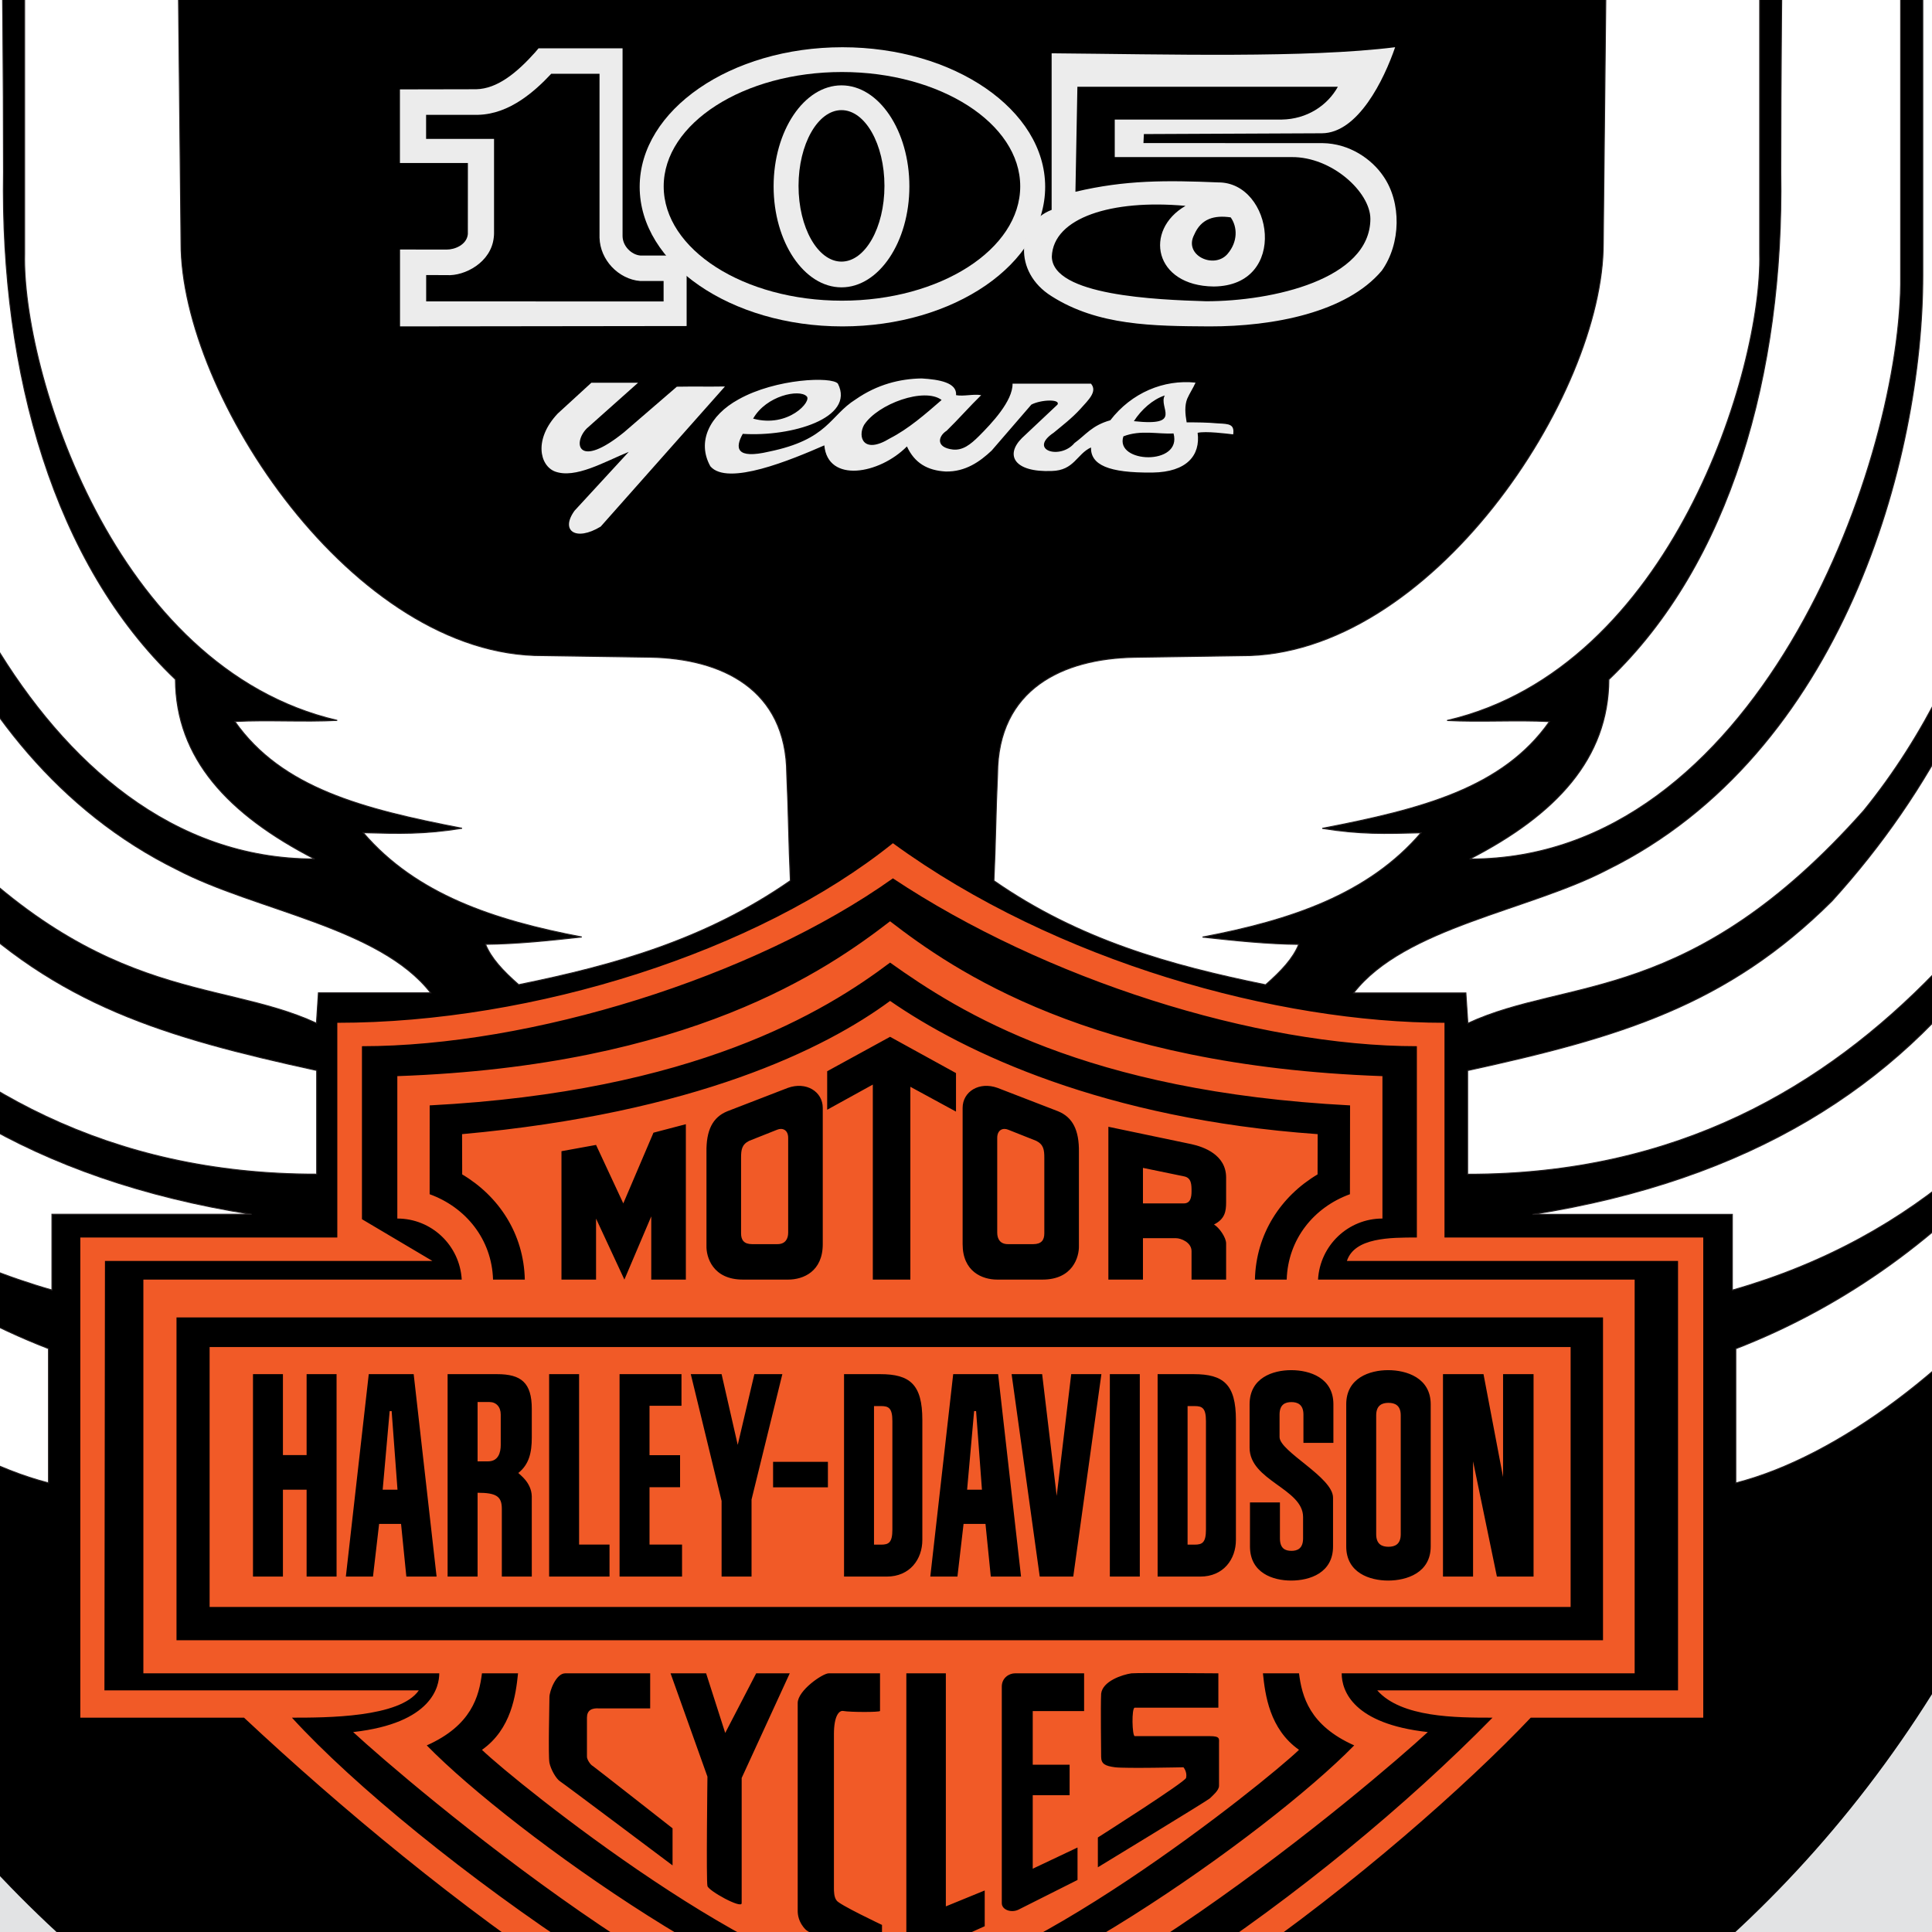
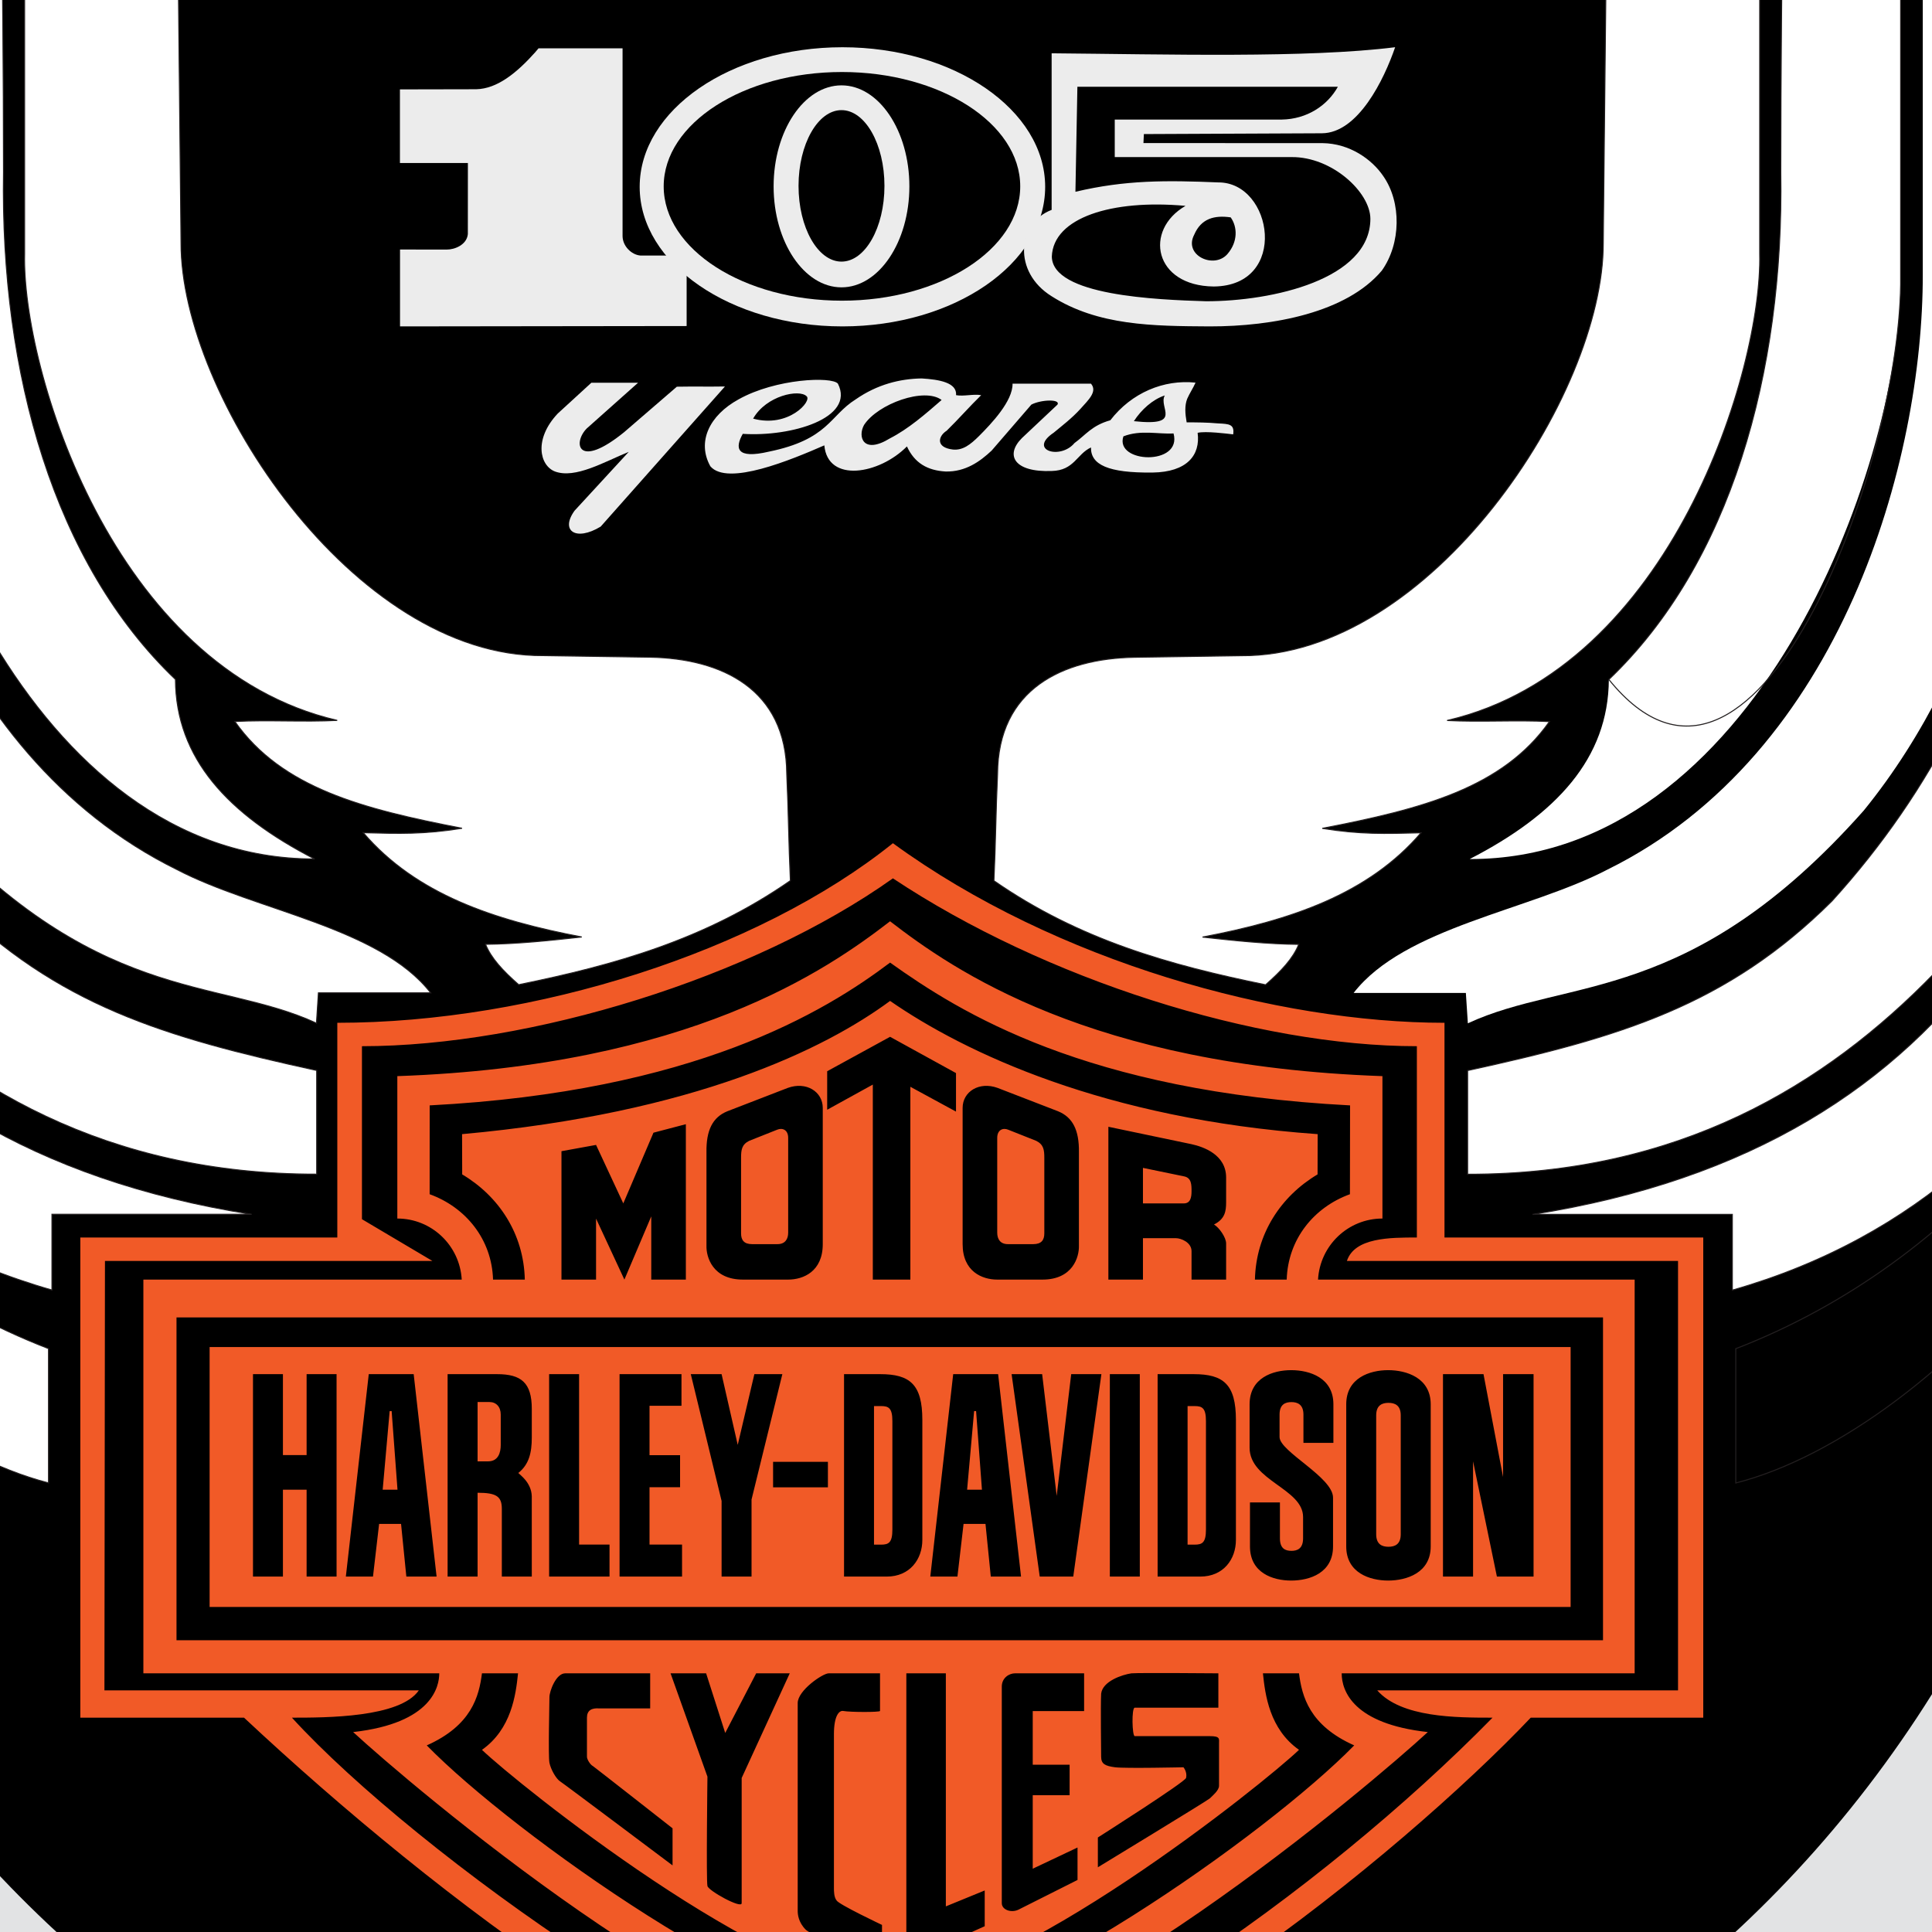
<svg xmlns="http://www.w3.org/2000/svg" width="400pt" height="400pt" viewBox="0 0 400 400" version="1.1">
  <rect x="0" y="0" width="400" height="400" fill="#333333" stroke="none" />
  <g id="surface1">
    <path style=" stroke:none;fill-rule:nonzero;fill:rgb(0%,0%,0%);fill-opacity:1;" d="M 67.191 -137.285 L 67.789 -85.246 C 107.547 -102.02 139.695 -108.797 184.523 -108.523 C 226.57 -108.266 256.938 -104 302.289 -85.477 L 303.262 -138.52 C 303.191 -142.352 304.176 -155.273 315.645 -163.008 C 327.109 -170.746 346.32 -171.859 360.125 -161.156 L 360.215 -161.074 C 368.617 -153.805 376.711 -144.77 383 -135.223 C 388.547 -126.801 392.723 -117.918 394.547 -109.406 C 401.711 -103.566 408.305 -96.285 413.535 -88.363 C 418.555 -80.762 422.336 -72.547 424.176 -64.41 C 432.094 -56.227 439.27 -46.215 444.445 -35.477 C 449.145 -25.723 452.215 -15.348 452.73 -5.172 C 461.008 6.215 467.164 18.402 471.062 31.387 C 474.91 44.203 476.559 57.773 475.883 72.09 C 500.289 123.215 511.227 174.082 511.121 222.434 C 510.984 285.723 491.941 344.695 459.453 394.312 C 426.977 443.918 381.059 484.176 327.164 510.055 C 284.344 530.617 236.488 542.105 186.34 542 C 136.234 542.105 88.445 530.637 45.691 510.109 C -8.145 484.258 -53.992 444.035 -86.41 394.465 C -118.84 344.887 -137.84 285.953 -137.977 222.691 C -138.078 174.27 -127.121 123.316 -102.676 72.098 C -103.352 57.781 -101.703 44.215 -97.852 31.398 C -93.953 18.414 -87.797 6.227 -79.52 -5.16 C -79.004 -15.34 -75.934 -25.711 -71.234 -35.465 C -66.059 -46.203 -58.887 -56.215 -50.965 -64.398 C -49.125 -72.535 -45.348 -80.754 -40.328 -88.352 C -35.098 -96.273 -28.5 -103.555 -21.34 -109.395 C -19.516 -117.91 -15.707 -126.227 -9.789 -135.211 C -0.359 -149.535 16.844 -167.98 32.812 -167.742 C 49.555 -167.496 67.539 -155.949 67.191 -137.285 " />
    <path style=" stroke:none;fill-rule:evenodd;fill:rgb(100%,100%,100%);fill-opacity:1;" d="M 35.562 -134.66 L 37.484 50.344 C 37.422 81.836 73.285 136.047 112.496 135.734 L 134.594 136.066 C 149.371 136.336 162.812 142.613 162.891 160.258 C 163.25 167.875 163.281 174.711 163.645 182.328 C 146 194.594 127.145 199.848 107.387 203.871 C 104.086 200.969 101.695 198.402 100.523 195.504 C 107.055 195.441 113.914 194.719 120.445 193.992 C 102.262 190.531 86.145 185.176 75.203 172.398 C 82.641 172.594 87.836 172.762 95.656 171.484 C 75.09 167.508 58.32 163.184 48.621 149.375 C 55.516 149.012 62.922 149.512 69.816 149.148 C 23.215 138.32 4.52 76.238 5.09 52.52 L 5.09 -96.57 C 5.363 -109.074 14.953 -122.855 28.711 -136.961 C 31.848 -139.238 35.07 -138.871 35.562 -134.66 " />
    <path style="fill:none;stroke-width:2.16;stroke-linecap:butt;stroke-linejoin:miter;stroke:rgb(13.699%,12.199%,12.5%);stroke-opacity:1;stroke-miterlimit:2.613;" d="M 355.625 5346.602 L 374.844 3496.562 C 374.219 3181.641 732.852 2639.531 1124.961 2642.656 L 1345.938 2639.336 C 1493.711 2636.641 1628.125 2573.867 1628.906 2397.422 C 1632.5 2321.25 1632.812 2252.891 1636.445 2176.719 C 1460 2054.062 1271.445 2001.523 1073.867 1961.289 C 1040.859 1990.312 1016.953 2015.977 1005.234 2044.961 C 1070.547 2045.586 1139.141 2052.812 1204.453 2060.078 C 1022.617 2094.688 861.445 2148.242 752.031 2276.016 C 826.406 2274.062 878.359 2272.383 956.562 2285.156 C 750.898 2324.922 583.203 2368.164 486.211 2506.25 C 555.156 2509.883 629.219 2504.883 698.164 2508.516 C 232.148 2616.797 45.195 3237.617 50.898 3474.805 L 50.898 4965.703 C 53.633 5090.742 149.531 5228.555 287.109 5369.609 C 318.477 5392.383 350.703 5388.711 355.625 5346.602 Z M 355.625 5346.602 " transform="matrix(0.1,0,0,-0.1,0,400)" />
    <path style=" stroke:none;fill-rule:evenodd;fill:rgb(100%,100%,100%);fill-opacity:1;" d="M -0.184 -87.992 C -0.184 -46.785 0.73 -5.578 0.73 35.629 C 0.047 77.383 11.254 116.742 36.324 140.66 C 36.418 157.016 47.215 168.617 65.141 177.844 C 6.234 177.953 -23.57 97.746 -24.094 58.867 L -24.094 -48.023 C -24.023 -55.855 -24.18 -63.914 -18.516 -72.191 C -12.629 -79.695 -4.059 -88.543 -0.184 -87.992 " />
    <path style="fill:none;stroke-width:2.16;stroke-linecap:butt;stroke-linejoin:miter;stroke:rgb(13.699%,12.199%,12.5%);stroke-opacity:1;stroke-miterlimit:2.613;" d="M -1.836 4879.922 C -1.836 4467.852 7.305 4055.781 7.305 3643.711 C 0.469 3226.172 112.539 2832.578 363.242 2593.398 C 364.18 2429.844 472.148 2313.828 651.406 2221.562 C 62.344 2220.469 -235.703 3022.539 -240.938 3411.328 L -240.938 4480.234 C -240.234 4558.555 -241.797 4639.141 -185.156 4721.914 C -126.289 4796.953 -40.586 4885.43 -1.836 4879.922 Z M -1.836 4879.922 " transform="matrix(0.1,0,0,-0.1,0,400)" />
    <path style=" stroke:none;fill-rule:evenodd;fill:rgb(100%,100%,100%);fill-opacity:1;" d="M -28.668 -43.398 L -28.668 56.906 C -28.707 95.055 -12.113 156.02 36.66 180.043 C 52.871 188.512 78.621 191.957 89.168 205.559 L 65.926 205.559 L 65.52 211.844 C 44.863 202.254 19.473 208.266 -16.438 167.809 C -41.805 136.621 -51.387 93.863 -51.504 60.574 L -51.141 -10.555 C -50.398 -18.484 -36.617 -42.797 -28.668 -43.398 " />
    <path style="fill:none;stroke-width:2.16;stroke-linecap:butt;stroke-linejoin:miter;stroke:rgb(13.699%,12.199%,12.5%);stroke-opacity:1;stroke-miterlimit:2.613;" d="M -286.68 4433.984 L -286.68 3430.938 C -287.07 3049.453 -121.133 2439.805 366.602 2199.57 C 528.711 2114.883 786.211 2080.43 891.68 1944.414 L 659.258 1944.414 L 655.195 1881.562 C 448.633 1977.461 194.727 1917.344 -164.375 2321.914 C -418.047 2633.789 -513.867 3061.367 -515.039 3394.258 L -511.406 4105.547 C -503.984 4184.844 -366.172 4427.969 -286.68 4433.984 Z M -286.68 4433.984 " transform="matrix(0.1,0,0,-0.1,0,400)" />
    <path style=" stroke:none;fill-rule:evenodd;fill:rgb(100%,100%,100%);fill-opacity:1;" d="M -55.98 13.625 C -59.77 81.859 -52.27 139.832 -9.875 186.52 C 11.852 208.141 33.922 214.711 65.57 221.621 L 65.57 243.102 C 22.312 243.156 -8.285 225.078 -31.355 201.188 C -53.887 175.672 -71.285 132.363 -74.316 96.926 C -75.688 82.25 -76.027 67.23 -74.316 51.871 C -72.391 37.266 -59.996 11.18 -55.98 13.625 " />
    <path style="fill:none;stroke-width:2.16;stroke-linecap:butt;stroke-linejoin:miter;stroke:rgb(13.699%,12.199%,12.5%);stroke-opacity:1;stroke-miterlimit:2.613;" d="M -559.805 3863.75 C -597.695 3181.406 -522.695 2601.68 -98.75 2134.805 C 118.516 1918.594 339.219 1852.891 655.703 1783.789 L 655.703 1568.984 C 223.125 1568.438 -82.852 1749.219 -313.555 1988.125 C -538.867 2243.281 -712.852 2676.367 -743.164 3030.742 C -756.875 3177.5 -760.273 3327.695 -743.164 3481.289 C -723.906 3627.344 -599.961 3888.203 -559.805 3863.75 Z M -559.805 3863.75 " transform="matrix(0.1,0,0,-0.1,0,400)" />
    <path style=" stroke:none;fill-rule:evenodd;fill:rgb(100%,100%,100%);fill-opacity:1;" d="M -79.793 90.984 C -67.91 173.691 -38.203 237.148 52.109 251.406 L 10.758 251.406 L 10.758 267.094 C -65.059 245.465 -94.527 167.512 -79.793 90.984 " />
    <path style="fill:none;stroke-width:2.16;stroke-linecap:butt;stroke-linejoin:miter;stroke:rgb(13.699%,12.199%,12.5%);stroke-opacity:1;stroke-miterlimit:2.613;" d="M -797.93 3090.156 C -679.102 2263.086 -382.031 1628.516 521.094 1485.938 L 107.578 1485.938 L 107.578 1329.062 C -650.586 1545.352 -945.273 2324.883 -797.93 3090.156 Z M -797.93 3090.156 " transform="matrix(0.1,0,0,-0.1,0,400)" />
    <path style=" stroke:none;fill-rule:evenodd;fill:rgb(100%,100%,100%);fill-opacity:1;" d="M -81.219 174.402 C -70.047 220.035 -36.062 261.391 10.047 279.215 L 10.047 307.023 C -31.785 296.328 -90.727 232.156 -81.219 174.402 " />
    <path style="fill:none;stroke-width:2.16;stroke-linecap:butt;stroke-linejoin:miter;stroke:rgb(13.699%,12.199%,12.5%);stroke-opacity:1;stroke-miterlimit:2.613;" d="M -812.188 2255.977 C -700.469 1799.648 -360.625 1386.094 100.469 1207.852 L 100.469 929.766 C -317.852 1036.719 -907.266 1678.438 -812.188 2255.977 Z M -812.188 2255.977 " transform="matrix(0.1,0,0,-0.1,0,400)" />
    <path style=" stroke:none;fill-rule:evenodd;fill:rgb(100%,100%,100%);fill-opacity:1;" d="M 333.855 -134.641 L 331.934 50.363 C 331.996 81.852 296.137 136.066 256.926 135.754 L 234.828 136.086 C 220.047 136.352 206.609 142.633 206.531 160.277 C 206.172 167.895 206.141 174.73 205.777 182.348 C 223.422 194.609 242.277 199.867 262.031 203.891 C 265.336 200.988 267.723 198.422 268.895 195.52 C 262.367 195.461 255.504 194.738 248.973 194.012 C 267.16 190.551 283.273 185.191 294.215 172.418 C 286.781 172.609 281.586 172.781 273.766 171.504 C 294.328 167.523 311.098 163.203 320.797 149.395 C 313.906 149.031 306.496 149.531 299.605 149.168 C 346.203 138.34 364.898 76.258 364.328 52.539 L 364.328 -96.555 C 364.055 -109.055 354.469 -122.84 340.707 -136.941 C 337.57 -139.219 334.352 -138.855 333.855 -134.641 " />
    <path style="fill:none;stroke-width:2.16;stroke-linecap:butt;stroke-linejoin:miter;stroke:rgb(13.699%,12.199%,12.5%);stroke-opacity:1;stroke-miterlimit:2.613;" d="M 3338.555 5346.406 L 3319.336 3496.367 C 3319.961 3181.484 2961.367 2639.336 2569.258 2642.461 L 2348.281 2639.141 C 2200.469 2636.484 2066.094 2573.672 2065.312 2397.227 C 2061.719 2321.055 2061.406 2252.695 2057.773 2176.523 C 2234.219 2053.906 2422.773 2001.328 2620.312 1961.094 C 2653.359 1990.117 2677.227 2015.781 2688.945 2044.805 C 2623.672 2045.391 2555.039 2052.617 2489.727 2059.883 C 2671.602 2094.492 2832.734 2148.086 2942.148 2275.82 C 2867.812 2273.906 2815.859 2272.188 2737.656 2284.961 C 2943.281 2324.766 3110.977 2367.969 3207.969 2506.055 C 3139.062 2509.688 3064.961 2504.688 2996.055 2508.32 C 3462.031 2616.602 3648.984 3237.422 3643.281 3474.609 L 3643.281 4965.547 C 3640.547 5090.547 3544.688 5228.398 3407.07 5369.414 C 3375.703 5392.188 3343.516 5388.555 3338.555 5346.406 Z M 3338.555 5346.406 " transform="matrix(0.1,0,0,-0.1,0,400)" />
    <path style=" stroke:none;fill-rule:evenodd;fill:rgb(100%,100%,100%);fill-opacity:1;" d="M 369.605 -87.973 C 369.605 -46.766 368.691 -5.559 368.691 35.648 C 369.375 77.402 358.164 116.762 333.094 140.68 C 333 157.035 322.207 168.637 304.281 177.859 C 363.184 177.973 392.992 97.766 393.512 58.887 L 393.512 -48.004 C 393.441 -55.84 393.598 -63.895 387.938 -72.172 C 382.047 -79.676 373.477 -88.523 369.605 -87.973 " />
-     <path style="fill:none;stroke-width:2.16;stroke-linecap:butt;stroke-linejoin:miter;stroke:rgb(13.699%,12.199%,12.5%);stroke-opacity:1;stroke-miterlimit:2.613;" d="M 3696.055 4879.727 C 3696.055 4467.656 3686.914 4055.586 3686.914 3643.516 C 3693.75 3225.977 3581.641 2832.383 3330.938 2593.203 C 3330 2429.648 3222.07 2313.633 3042.812 2221.406 C 3631.836 2220.273 3929.922 3022.344 3935.117 3411.133 L 3935.117 4480.039 C 3934.414 4558.398 3935.977 4638.945 3879.375 4721.719 C 3820.469 4796.758 3734.766 4885.234 3696.055 4879.727 Z M 3696.055 4879.727 " transform="matrix(0.1,0,0,-0.1,0,400)" />
+     <path style="fill:none;stroke-width:2.16;stroke-linecap:butt;stroke-linejoin:miter;stroke:rgb(13.699%,12.199%,12.5%);stroke-opacity:1;stroke-miterlimit:2.613;" d="M 3696.055 4879.727 C 3696.055 4467.656 3686.914 4055.586 3686.914 3643.516 C 3693.75 3225.977 3581.641 2832.383 3330.938 2593.203 C 3631.836 2220.273 3929.922 3022.344 3935.117 3411.133 L 3935.117 4480.039 C 3934.414 4558.398 3935.977 4638.945 3879.375 4721.719 C 3820.469 4796.758 3734.766 4885.234 3696.055 4879.727 Z M 3696.055 4879.727 " transform="matrix(0.1,0,0,-0.1,0,400)" />
    <path style=" stroke:none;fill-rule:evenodd;fill:rgb(100%,100%,100%);fill-opacity:1;" d="M 398.09 -43.379 L 398.09 56.926 C 398.129 95.074 381.531 156.039 332.758 180.062 C 316.551 188.531 290.801 191.977 280.254 205.578 L 303.492 205.578 L 303.902 211.863 C 324.559 202.27 349.945 208.285 385.859 167.828 C 411.223 136.645 420.809 93.883 420.922 60.594 L 420.562 -10.535 C 419.82 -18.465 406.039 -42.777 398.09 -43.379 " />
-     <path style="fill:none;stroke-width:2.16;stroke-linecap:butt;stroke-linejoin:miter;stroke:rgb(13.699%,12.199%,12.5%);stroke-opacity:1;stroke-miterlimit:2.613;" d="M 3980.898 4433.789 L 3980.898 3430.742 C 3981.289 3049.258 3815.312 2439.609 3327.578 2199.375 C 3165.508 2114.688 2908.008 2080.234 2802.539 1944.219 L 3034.922 1944.219 L 3039.023 1881.367 C 3245.586 1977.305 3499.453 1917.148 3858.594 2321.719 C 4112.227 2633.555 4208.086 3061.172 4209.219 3394.062 L 4205.625 4105.352 C 4198.203 4184.648 4060.391 4427.773 3980.898 4433.789 Z M 3980.898 4433.789 " transform="matrix(0.1,0,0,-0.1,0,400)" />
    <path style=" stroke:none;fill-rule:evenodd;fill:rgb(100%,100%,100%);fill-opacity:1;" d="M 425.402 13.645 C 429.188 81.879 421.688 139.852 379.297 186.535 C 357.566 208.156 335.5 214.727 303.852 221.641 L 303.852 243.121 C 347.105 243.172 377.703 225.098 400.777 201.207 C 423.305 175.688 440.707 132.383 443.738 96.945 C 445.105 82.27 445.449 67.25 443.738 51.891 C 441.809 37.281 429.418 11.199 425.402 13.645 " />
    <path style="fill:none;stroke-width:2.16;stroke-linecap:butt;stroke-linejoin:miter;stroke:rgb(13.699%,12.199%,12.5%);stroke-opacity:1;stroke-miterlimit:2.613;" d="M 4254.023 3863.555 C 4291.875 3181.211 4216.875 2601.484 3792.969 2134.648 C 3575.664 1918.438 3355 1852.734 3038.516 1783.594 L 3038.516 1568.789 C 3471.055 1568.281 3777.031 1749.023 4007.773 1987.93 C 4233.047 2243.125 4407.07 2676.172 4437.383 3030.547 C 4451.055 3177.305 4454.492 3327.5 4437.383 3481.094 C 4418.086 3627.188 4294.18 3888.008 4254.023 3863.555 Z M 4254.023 3863.555 " transform="matrix(0.1,0,0,-0.1,0,400)" />
    <path style=" stroke:none;fill-rule:evenodd;fill:rgb(100%,100%,100%);fill-opacity:1;" d="M 449.215 91.004 C 437.328 173.711 407.621 237.168 317.309 251.426 L 358.66 251.426 L 358.66 267.113 C 434.477 245.484 463.949 167.531 449.215 91.004 " />
    <path style="fill:none;stroke-width:2.16;stroke-linecap:butt;stroke-linejoin:miter;stroke:rgb(13.699%,12.199%,12.5%);stroke-opacity:1;stroke-miterlimit:2.613;" d="M 4492.148 3089.961 C 4373.281 2262.891 4076.211 1628.32 3173.086 1485.742 L 3586.602 1485.742 L 3586.602 1328.867 C 4344.766 1545.156 4639.492 2324.688 4492.148 3089.961 Z M 4492.148 3089.961 " transform="matrix(0.1,0,0,-0.1,0,400)" />
-     <path style=" stroke:none;fill-rule:evenodd;fill:rgb(100%,100%,100%);fill-opacity:1;" d="M 450.641 174.422 C 439.469 220.055 405.484 261.41 359.375 279.234 L 359.375 307.039 C 401.203 296.344 460.145 232.176 450.641 174.422 " />
    <path style="fill:none;stroke-width:2.16;stroke-linecap:butt;stroke-linejoin:miter;stroke:rgb(13.699%,12.199%,12.5%);stroke-opacity:1;stroke-miterlimit:2.613;" d="M 4506.406 2255.781 C 4394.688 1799.453 4054.844 1385.898 3593.75 1207.656 L 3593.75 929.609 C 4012.031 1036.562 4601.445 1678.242 4506.406 2255.781 Z M 4506.406 2255.781 " transform="matrix(0.1,0,0,-0.1,0,400)" />
    <path style=" stroke:none;fill-rule:evenodd;fill:rgb(88.599%,89%,89.4%);fill-opacity:1;" d="M 228.453 497.879 C 228.406 497.684 228.359 497.484 228.312 497.289 C 227.871 495.43 228.289 493.676 229.574 492.035 C 230.867 490.387 233.121 488.695 236.352 486.961 C 238.18 485.98 240.328 484.906 242.805 483.738 C 245.281 482.57 246.711 481.871 247.129 481.66 C 248.688 480.879 249.828 480.055 250.527 479.195 C 251.23 478.328 251.477 477.445 251.266 476.535 C 250.938 475.121 249.703 474.227 247.555 473.859 C 245.41 473.492 242.668 473.707 239.328 474.488 C 236.832 475.078 234.773 475.82 233.188 476.707 C 231.594 477.594 230.387 478.68 229.555 479.973 C 229.668 479.945 229.828 479.898 230.02 479.844 C 230.227 479.781 230.371 479.746 230.461 479.727 C 231.758 479.422 232.809 479.348 233.621 479.516 C 234.426 479.676 234.898 480.066 235.039 480.66 C 235.195 481.316 234.91 481.953 234.195 482.551 C 233.477 483.152 232.48 483.602 231.234 483.887 C 229.848 484.207 228.613 484.195 227.547 483.859 C 226.484 483.527 225.852 482.941 225.652 482.109 C 225.246 480.398 226.41 478.602 229.137 476.727 C 230.504 475.781 232.121 474.938 233.973 474.188 C 235.828 473.438 237.922 472.781 240.262 472.23 C 242.754 471.645 245.031 471.27 247.109 471.102 C 249.184 470.934 251.059 470.984 252.73 471.238 C 256.066 471.75 257.969 473.012 258.434 475.023 C 258.629 475.855 258.555 476.691 258.195 477.52 C 257.84 478.344 257.219 479.18 256.316 480.004 C 255.668 480.598 254.559 481.293 253.016 482.09 C 251.473 482.887 249.488 483.785 247.062 484.785 C 246.234 485.129 245.602 485.402 245.168 485.582 C 244.73 485.766 244.102 486.016 243.301 486.344 C 240.348 487.547 237.973 488.719 236.195 489.84 C 234.422 490.957 233.219 492.035 232.598 493.074 C 233.234 492.711 233.934 492.398 234.668 492.133 C 235.402 491.863 236.227 491.629 237.125 491.426 C 238.309 491.16 239.816 490.957 241.648 490.832 C 242.023 490.809 242.289 490.793 242.457 490.781 C 244.086 490.66 245.715 490.527 247.344 490.414 C 248.355 490.344 249.352 490.254 250.328 490.121 C 251.305 489.984 252.188 489.832 252.996 489.648 C 255.191 489.156 256.68 488.48 257.469 487.609 C 258.246 486.742 258.469 485.48 258.16 483.816 C 259.238 483.566 260.32 483.316 261.41 483.062 C 261.703 484.328 261.727 485.496 261.492 486.566 C 261.254 487.633 260.758 488.598 259.996 489.469 C 258.477 491.199 255.996 492.445 252.562 493.207 C 251.582 493.426 250.551 493.582 249.465 493.66 C 248.387 493.734 247.137 493.762 245.719 493.711 C 244.453 493.668 243.188 493.609 241.926 493.555 C 241.844 493.551 241.656 493.551 241.387 493.535 C 238.941 493.426 236.973 493.547 235.469 493.887 C 233.992 494.215 232.957 494.641 232.379 495.152 C 231.797 495.664 231.578 496.328 231.719 497.148 C 230.629 497.395 229.539 497.637 228.453 497.879 M 266.688 477.773 C 266.113 476.172 265.988 474.555 266.316 472.93 C 266.645 471.301 267.438 469.652 268.688 468 C 269.938 466.344 271.523 464.84 273.434 463.496 C 275.352 462.148 277.602 460.953 280.188 459.922 C 282.773 458.887 285.211 458.207 287.504 457.875 C 289.793 457.543 291.938 457.566 293.93 457.938 C 295.918 458.309 297.551 458.996 298.82 459.996 C 300.09 460.992 301.004 462.309 301.555 463.93 C 302.105 465.562 302.191 467.199 301.82 468.836 C 301.449 470.469 300.621 472.113 299.336 473.762 C 298.051 475.41 296.445 476.898 294.523 478.219 C 292.602 479.543 290.359 480.715 287.797 481.723 C 285.258 482.727 282.859 483.387 280.617 483.703 C 278.371 484.023 276.262 483.996 274.297 483.633 C 272.332 483.27 270.711 482.602 269.445 481.629 C 268.18 480.652 267.262 479.363 266.688 477.773 M 273.23 475.176 C 273.734 476.59 274.422 477.758 275.289 478.672 C 276.156 479.59 277.219 480.258 278.457 480.672 C 280.934 481.504 283.832 481.266 287.176 479.941 C 290.562 478.605 292.938 476.762 294.316 474.41 C 295.008 473.23 295.406 471.984 295.504 470.684 C 295.598 469.379 295.406 468 294.914 466.566 C 294.422 465.121 293.734 463.938 292.867 463 C 292 462.066 290.938 461.379 289.684 460.957 C 287.184 460.105 284.23 460.367 280.82 461.73 C 277.418 463.09 275.035 464.957 273.699 467.332 C 273.031 468.52 272.66 469.77 272.582 471.074 C 272.508 472.383 272.723 473.746 273.23 475.176 M 307.902 458.082 C 307.328 456.484 307.211 454.867 307.543 453.242 C 307.879 451.617 308.676 449.98 309.922 448.336 C 311.16 446.691 312.727 445.211 314.609 443.891 C 316.484 442.574 318.676 441.406 321.176 440.406 C 323.668 439.41 326.008 438.762 328.191 438.445 C 330.367 438.133 332.406 438.156 334.297 438.516 C 336.176 438.871 337.723 439.527 338.934 440.477 C 340.141 441.422 341.027 442.672 341.578 444.215 C 342.129 445.766 342.242 447.328 341.934 448.902 C 341.621 450.477 340.875 452.066 339.699 453.672 C 338.516 455.285 337.016 456.758 335.203 458.082 C 333.391 459.406 331.25 460.594 328.781 461.641 C 326.32 462.684 323.988 463.395 321.785 463.758 C 319.57 464.121 317.488 464.145 315.527 463.82 C 313.566 463.496 311.941 462.859 310.672 461.906 C 309.402 460.949 308.477 459.672 307.902 458.082 M 314.441 455.391 C 314.945 456.789 315.633 457.941 316.492 458.84 C 317.355 459.738 318.406 460.383 319.637 460.773 C 322.082 461.551 324.914 461.262 328.152 459.895 C 331.414 458.52 333.668 456.676 334.945 454.363 C 335.586 453.211 335.938 451.996 336.008 450.734 C 336.078 449.473 335.871 448.148 335.379 446.77 C 334.887 445.383 334.215 444.246 333.375 443.352 C 332.535 442.457 331.512 441.801 330.312 441.398 C 327.914 440.582 325.086 440.836 321.801 442.156 C 318.504 443.48 316.188 445.309 314.883 447.641 C 314.227 448.816 313.859 450.047 313.789 451.34 C 313.719 452.629 313.938 453.98 314.441 455.391 M 355.863 430.531 C 353.621 431.816 351.734 432.578 350.223 432.797 C 348.711 433.016 347.539 432.703 346.711 431.859 C 345.422 430.547 345.402 428.512 346.641 425.773 C 347.266 424.398 348.148 422.988 349.281 421.543 C 350.41 420.102 351.805 418.613 353.453 417.094 C 355.051 415.621 356.598 414.379 358.09 413.359 C 359.574 412.344 361.016 411.547 362.398 410.98 C 365.172 409.84 367.109 409.836 368.23 410.961 C 369.035 411.766 369.25 412.902 368.875 414.375 C 368.496 415.852 367.504 417.715 365.887 419.984 C 368.836 418.234 371.227 417.184 373.07 416.82 C 374.91 416.465 376.324 416.762 377.301 417.738 C 378.648 419.086 378.617 421.27 377.223 424.289 C 376.523 425.805 375.551 427.359 374.301 428.957 C 373.051 430.551 371.523 432.191 369.723 433.879 C 367.887 435.594 366.129 437.043 364.457 438.223 C 362.781 439.398 361.184 440.312 359.672 440.949 C 356.637 442.227 354.48 442.227 353.211 440.93 C 352.262 439.961 352.004 438.633 352.438 436.93 C 352.867 435.242 354.016 433.105 355.863 430.531 M 360.254 427.738 C 358.363 429.945 357.137 431.84 356.57 433.438 C 356.008 435.031 356.133 436.246 356.949 437.078 C 357.859 438.004 359.348 438.043 361.406 437.211 C 363.461 436.379 365.715 434.812 368.16 432.531 C 370.684 430.172 372.41 428.082 373.363 426.234 C 374.309 424.398 374.363 423.055 373.52 422.207 C 372.828 421.516 371.82 421.352 370.52 421.719 C 369.211 422.09 367.32 423.098 364.844 424.73 C 363.312 425.738 361.781 426.734 360.254 427.738 M 361.898 422.602 C 363.48 420.613 364.477 418.945 364.879 417.586 C 365.277 416.234 365.082 415.168 364.309 414.391 C 363.547 413.625 362.312 413.602 360.621 414.312 C 358.922 415.027 356.973 416.395 354.773 418.426 C 352.668 420.367 351.207 422.172 350.383 423.844 C 349.555 425.516 349.496 426.727 350.227 427.469 C 350.828 428.074 351.656 428.254 352.734 428.004 C 353.805 427.75 355.223 427.051 356.98 425.883 C 358.621 424.793 360.258 423.695 361.898 422.602 M 120.465 490.328 C 121.242 491.375 122.309 492.223 123.641 492.871 C 124.973 493.52 126.727 494.043 128.91 494.438 C 132.027 495 134.543 495.023 136.438 494.492 C 138.34 493.965 139.453 492.938 139.789 491.402 C 140.16 489.711 139.562 488.324 137.992 487.25 C 137.203 486.715 136.129 486.219 134.766 485.777 C 133.402 485.332 131.742 484.934 129.797 484.582 C 129.492 484.527 129.188 484.473 128.883 484.418 C 129.027 483.754 129.172 483.086 129.312 482.414 C 129.688 482.484 130.062 482.551 130.441 482.617 C 132.281 482.949 133.871 483.152 135.211 483.234 C 136.551 483.316 137.645 483.277 138.492 483.109 C 140.188 482.773 141.191 481.895 141.5 480.477 C 141.777 479.207 141.254 478.055 139.938 477.031 C 138.613 476.008 136.703 475.27 134.191 474.816 C 132.68 474.547 131.207 474.449 129.789 474.516 C 128.363 474.586 126.992 474.809 125.664 475.199 C 126.586 475.48 127.227 475.824 127.598 476.258 C 127.965 476.684 128.078 477.211 127.938 477.855 C 127.812 478.441 127.402 478.879 126.707 479.137 C 126.012 479.391 125.148 479.422 124.125 479.238 C 123.035 479.043 122.195 478.652 121.59 478.059 C 120.988 477.469 120.77 476.812 120.922 476.082 C 121.223 474.641 122.781 473.609 125.609 472.98 C 127.016 472.664 128.547 472.508 130.188 472.516 C 131.828 472.523 133.594 472.695 135.469 473.031 C 137.418 473.383 139.148 473.84 140.664 474.398 C 142.18 474.957 143.484 475.621 144.562 476.391 C 146.723 477.93 147.605 479.578 147.215 481.348 C 146.93 482.637 146.027 483.59 144.508 484.219 C 142.98 484.848 140.922 485.121 138.316 485.027 C 141.02 485.891 143.027 486.973 144.336 488.27 C 145.641 489.57 146.145 490.961 145.816 492.449 C 145.359 494.496 143.574 495.91 140.477 496.68 C 138.93 497.066 137.199 497.25 135.277 497.234 C 133.355 497.215 131.25 496.996 128.949 496.582 C 127.07 496.238 125.363 495.785 123.844 495.211 C 122.32 494.633 120.977 493.934 119.805 493.117 C 117.465 491.484 116.461 489.863 116.797 488.254 C 116.977 487.406 117.512 486.801 118.398 486.41 C 119.289 486.023 120.367 485.941 121.625 486.168 C 122.641 486.352 123.406 486.691 123.941 487.191 C 124.473 487.691 124.672 488.258 124.535 488.883 C 124.398 489.539 123.98 489.988 123.297 490.23 C 122.602 490.473 121.664 490.504 120.465 490.328 M 74.059 466.422 C 74.699 464.762 75.645 463.391 76.887 462.316 C 78.125 461.25 79.672 460.469 81.52 459.98 C 83.363 459.488 85.328 459.336 87.41 459.516 C 89.492 459.695 91.703 460.199 94.047 461.047 C 96.398 461.895 98.445 462.926 100.195 464.141 C 101.949 465.355 103.406 466.762 104.562 468.355 C 105.727 469.957 106.469 471.59 106.781 473.246 C 107.098 474.91 106.988 476.609 106.434 478.336 C 105.879 480.074 104.98 481.523 103.75 482.664 C 102.516 483.812 100.938 484.648 99.027 485.18 C 97.109 485.711 95.059 485.887 92.879 485.695 C 90.695 485.5 88.383 484.945 85.945 484.031 C 83.535 483.129 81.445 482.035 79.688 480.75 C 77.938 479.469 76.508 478 75.402 476.348 C 74.301 474.707 73.645 473.051 73.422 471.398 C 73.203 469.746 73.418 468.09 74.059 466.422 M 80.094 468.645 C 79.539 470.129 79.266 471.547 79.27 472.883 C 79.277 474.227 79.57 475.5 80.156 476.691 C 81.328 479.094 83.48 480.887 86.641 482.066 C 89.852 483.27 92.664 483.324 95.082 482.262 C 96.289 481.73 97.328 480.941 98.18 479.902 C 99.031 478.867 99.719 477.582 100.227 476.051 C 100.734 474.527 100.953 473.09 100.898 471.75 C 100.848 470.418 100.512 469.164 99.898 468.004 C 98.684 465.695 96.52 463.992 93.406 462.863 C 90.312 461.742 87.598 461.676 85.266 462.68 C 84.094 463.184 83.074 463.934 82.215 464.922 C 81.355 465.918 80.648 467.156 80.094 468.645 M 35.727 455.176 C 36.234 456.008 36.82 456.789 37.5 457.508 C 38.184 458.234 38.977 458.922 39.871 459.566 C 42.613 461.523 45.312 462.438 47.934 462.258 C 50.566 462.074 52.918 460.812 54.961 458.504 C 52.984 458.324 51.129 457.934 49.387 457.324 C 47.664 456.727 46.039 455.895 44.508 454.852 C 41.559 452.848 39.629 450.719 38.672 448.465 C 37.742 446.266 37.965 444.473 39.312 443.051 C 40.805 441.484 42.957 440.848 45.801 441.133 C 47.23 441.273 48.742 441.648 50.324 442.242 C 51.926 442.844 53.617 443.684 55.406 444.766 C 57.273 445.895 58.832 447.109 60.059 448.395 C 61.301 449.703 62.219 451.098 62.781 452.57 C 63.355 454.066 63.527 455.531 63.285 456.957 C 63.043 458.406 62.375 459.805 61.285 461.16 C 60.086 462.652 58.633 463.781 56.961 464.535 C 55.281 465.293 53.379 465.676 51.262 465.676 C 49.16 465.676 47.066 465.301 44.992 464.555 C 42.941 463.816 40.922 462.723 38.945 461.285 C 36.262 459.336 34.406 457.438 33.352 455.594 C 32.316 453.777 32.258 452.41 33.148 451.465 C 33.641 450.938 34.281 450.688 35.062 450.719 C 35.84 450.754 36.641 451.039 37.445 451.594 C 38.242 452.141 38.781 452.746 39.043 453.398 C 39.309 454.051 39.254 454.602 38.852 455.043 C 38.574 455.352 38.16 455.523 37.605 455.547 C 37.059 455.574 36.43 455.449 35.727 455.176 M 57.695 454.711 C 58.809 453.387 59.023 451.945 58.379 450.414 C 57.738 448.906 56.344 447.5 54.215 446.191 C 52.078 444.883 50.113 444.195 48.309 444.113 C 46.512 444.027 45.094 444.551 44.047 445.691 C 42.93 446.898 42.621 448.227 43.121 449.672 C 43.629 451.145 44.93 452.582 47.047 453.996 C 49.184 455.426 51.242 456.219 53.199 456.355 C 55.156 456.488 56.66 455.941 57.695 454.711 M 4.16 437.004 C 4.473 436.609 4.781 436.215 5.098 435.812 C 5.57 436.199 6.051 436.594 6.531 436.988 C 7.859 438.074 8.762 438.668 9.234 438.766 C 9.707 438.855 10.285 438.516 10.953 437.738 C 12.199 436.285 13.477 434.789 14.789 433.254 C 16.148 431.668 17.543 430.039 18.984 428.359 C 17.27 427.156 15.586 425.977 13.945 424.824 C 14.316 424.352 14.695 423.867 15.074 423.383 C 17.055 424.645 18.758 425.391 20.18 425.598 C 21.629 425.812 23.043 425.531 24.441 424.723 C 25.133 425.18 25.828 425.637 26.535 426.098 C 24.176 428.691 21.926 431.18 19.773 433.555 C 17.715 435.824 15.738 438.012 13.848 440.102 C 13.184 440.832 12.934 441.414 13.09 441.875 C 13.242 442.328 13.992 443.109 15.344 444.219 C 15.855 444.637 16.367 445.062 16.887 445.484 C 16.5 445.879 16.113 446.266 15.73 446.652 C 13.676 444.941 11.668 443.27 9.723 441.645 C 7.824 440.059 5.965 438.512 4.16 437.004 M 190.707 484.887 L 185.594 475.746 L 180.48 484.887 L 168.105 485.996 L 177.293 492.672 L 174.484 502.336 L 185.594 497.473 L 196.355 502.523 L 193.82 492.672 L 203.086 485.965 Z M -92.105 99.938 C -93.789 124.676 -94.055 145.156 -92.191 167.059 C -97.5 211.734 -79.422 244.363 -64.176 263.527 C -34.422 401.52 81.082 467.223 184.535 467.02 C 283.918 467.043 403.141 408.957 435.91 260.867 C 456.379 231.52 470.473 201.457 461.18 166.438 C 464.016 144.535 464.723 125.469 461.18 98.609 C 557.383 335.793 364.973 519.777 183.207 518.891 C -14.965 518.891 -182.547 310.078 -92.105 99.938 " />
    <path style="fill:none;stroke-width:2.16;stroke-linecap:butt;stroke-linejoin:miter;stroke:rgb(0%,0%,0%);stroke-opacity:1;stroke-miterlimit:2.613;" d="M 2284.531 -978.789 C 2284.062 -976.836 2283.594 -974.844 2283.125 -972.891 C 2278.711 -954.297 2282.891 -936.758 2295.742 -920.352 C 2308.672 -903.867 2331.211 -886.953 2363.516 -869.609 C 2381.797 -859.805 2403.281 -849.062 2428.047 -837.383 C 2452.812 -825.703 2467.109 -818.711 2471.289 -816.602 C 2486.875 -808.789 2498.281 -800.547 2505.273 -791.953 C 2512.305 -783.281 2514.766 -774.453 2512.656 -765.352 C 2509.375 -751.211 2497.031 -742.266 2475.547 -738.594 C 2454.102 -734.922 2426.68 -737.07 2393.281 -744.883 C 2368.32 -750.781 2347.734 -758.203 2331.875 -767.07 C 2315.938 -775.938 2303.867 -786.797 2295.547 -799.727 C 2296.68 -799.453 2298.281 -798.984 2300.195 -798.438 C 2302.266 -797.812 2303.711 -797.461 2304.609 -797.266 C 2317.578 -794.219 2328.086 -793.477 2336.211 -795.156 C 2344.258 -796.758 2348.984 -800.664 2350.391 -806.602 C 2351.953 -813.164 2349.102 -819.531 2341.953 -825.508 C 2334.766 -831.523 2324.805 -836.016 2312.344 -838.867 C 2298.477 -842.07 2286.133 -841.953 2275.469 -838.594 C 2264.844 -835.273 2258.516 -829.414 2256.523 -821.094 C 2252.461 -803.984 2264.102 -786.016 2291.367 -767.266 C 2305.039 -757.812 2321.211 -749.375 2339.727 -741.875 C 2358.281 -734.375 2379.219 -727.812 2402.617 -722.305 C 2427.539 -716.445 2450.312 -712.695 2471.094 -711.016 C 2491.836 -709.336 2510.586 -709.844 2527.305 -712.383 C 2560.664 -717.5 2579.688 -730.117 2584.336 -750.234 C 2586.289 -758.555 2585.547 -766.914 2581.953 -775.195 C 2578.398 -783.438 2572.188 -791.797 2563.164 -800.039 C 2556.68 -805.977 2545.586 -812.93 2530.156 -820.898 C 2514.727 -828.867 2494.883 -837.852 2470.625 -847.852 C 2462.344 -851.289 2456.016 -854.023 2451.68 -855.82 C 2447.305 -857.656 2441.016 -860.156 2433.008 -863.438 C 2403.477 -875.469 2379.727 -887.188 2361.953 -898.398 C 2344.219 -909.57 2332.188 -920.352 2325.977 -930.742 C 2332.344 -927.109 2339.336 -923.984 2346.68 -921.328 C 2354.023 -918.633 2362.266 -916.289 2371.25 -914.258 C 2383.086 -911.602 2398.164 -909.57 2416.484 -908.32 C 2420.234 -908.086 2422.891 -907.93 2424.57 -907.812 C 2440.859 -906.602 2457.148 -905.273 2473.438 -904.141 C 2483.555 -903.438 2493.516 -902.539 2503.281 -901.211 C 2513.047 -899.844 2521.875 -898.32 2529.961 -896.484 C 2551.914 -891.562 2566.797 -884.805 2574.688 -876.094 C 2582.461 -867.422 2584.688 -854.805 2581.602 -838.164 C 2592.383 -835.664 2603.203 -833.164 2614.102 -830.625 C 2617.031 -843.281 2617.266 -854.961 2614.922 -865.664 C 2612.539 -876.328 2607.578 -885.977 2599.961 -894.688 C 2584.766 -911.992 2559.961 -924.453 2525.625 -932.07 C 2515.82 -934.258 2505.508 -935.82 2494.648 -936.602 C 2483.867 -937.344 2471.367 -937.617 2457.188 -937.109 C 2444.531 -936.68 2431.875 -936.094 2419.258 -935.547 C 2418.438 -935.508 2416.562 -935.508 2413.867 -935.352 C 2389.414 -934.258 2369.727 -935.469 2354.688 -938.867 C 2339.922 -942.148 2329.57 -946.406 2323.789 -951.523 C 2317.969 -956.641 2315.781 -963.281 2317.188 -971.484 C 2306.289 -973.945 2295.391 -976.367 2284.531 -978.789 Z M 2666.875 -777.734 C 2661.133 -761.719 2659.883 -745.547 2663.164 -729.297 C 2666.445 -713.008 2674.375 -696.523 2686.875 -680 C 2699.375 -663.438 2715.234 -648.398 2734.336 -634.961 C 2753.516 -621.484 2776.016 -609.531 2801.875 -599.219 C 2827.734 -588.867 2852.109 -582.07 2875.039 -578.75 C 2897.93 -575.43 2919.375 -575.664 2939.297 -579.375 C 2959.18 -583.086 2975.508 -589.961 2988.203 -599.961 C 3000.898 -609.922 3010.039 -623.086 3015.547 -639.297 C 3021.055 -655.625 3021.914 -671.992 3018.203 -688.359 C 3014.492 -704.688 3006.211 -721.133 2993.359 -737.617 C 2980.508 -754.102 2964.453 -768.984 2945.234 -782.188 C 2926.016 -795.43 2903.594 -807.148 2877.969 -817.227 C 2852.578 -827.266 2828.594 -833.867 2806.172 -837.031 C 2783.711 -840.234 2762.617 -839.961 2742.969 -836.328 C 2723.32 -832.695 2707.109 -826.016 2694.453 -816.289 C 2681.797 -806.523 2672.617 -793.633 2666.875 -777.734 Z M 2732.305 -751.758 C 2737.344 -765.898 2744.219 -777.578 2752.891 -786.719 C 2761.562 -795.898 2772.188 -802.578 2784.57 -806.719 C 2809.336 -815.039 2838.32 -812.656 2871.758 -799.414 C 2905.625 -786.055 2929.375 -767.617 2943.164 -744.102 C 2950.078 -732.305 2954.062 -719.844 2955.039 -706.836 C 2955.977 -693.789 2954.062 -680 2949.141 -665.664 C 2944.219 -651.211 2937.344 -639.375 2928.672 -630 C 2920 -620.664 2909.375 -613.789 2896.836 -609.57 C 2871.836 -601.055 2842.305 -603.672 2808.203 -617.305 C 2774.18 -630.898 2750.352 -649.57 2736.992 -673.32 C 2730.312 -685.195 2726.602 -697.695 2725.82 -710.742 C 2725.078 -723.828 2727.227 -737.461 2732.305 -751.758 Z M 3079.023 -580.82 C 3073.281 -564.844 3072.109 -548.672 3075.43 -532.422 C 3078.789 -516.172 3086.758 -499.805 3099.219 -483.359 C 3111.602 -466.914 3127.266 -452.109 3146.094 -438.906 C 3164.844 -425.742 3186.758 -414.062 3211.758 -404.062 C 3236.68 -394.102 3260.078 -387.617 3281.914 -384.453 C 3303.672 -381.328 3324.062 -381.562 3342.969 -385.156 C 3361.758 -388.711 3377.227 -395.273 3389.336 -404.766 C 3401.406 -414.219 3410.273 -426.719 3415.781 -442.148 C 3421.289 -457.656 3422.422 -473.281 3419.336 -489.023 C 3416.211 -504.766 3408.75 -520.664 3396.992 -536.719 C 3385.156 -552.852 3370.156 -567.578 3352.031 -580.82 C 3333.906 -594.062 3312.5 -605.938 3287.812 -616.406 C 3263.203 -626.836 3239.883 -633.945 3217.852 -637.578 C 3195.703 -641.211 3174.883 -641.445 3155.273 -638.203 C 3135.664 -634.961 3119.414 -628.594 3106.719 -619.062 C 3094.023 -609.492 3084.766 -596.719 3079.023 -580.82 Z M 3144.414 -553.906 C 3149.453 -567.891 3156.328 -579.414 3164.922 -588.398 C 3173.555 -597.383 3184.062 -603.828 3196.367 -607.734 C 3220.82 -615.508 3249.141 -612.617 3281.523 -598.945 C 3314.141 -585.195 3336.68 -566.758 3349.453 -543.633 C 3355.859 -532.109 3359.375 -519.961 3360.078 -507.344 C 3360.781 -494.727 3358.711 -481.484 3353.789 -467.695 C 3348.867 -453.828 3342.148 -442.461 3333.75 -433.516 C 3325.352 -424.57 3315.117 -418.008 3303.125 -413.984 C 3279.141 -405.82 3250.859 -408.359 3218.008 -421.562 C 3185.039 -434.805 3161.875 -453.086 3148.828 -476.406 C 3142.266 -488.164 3138.594 -500.469 3137.891 -513.398 C 3137.188 -526.289 3139.375 -539.805 3144.414 -553.906 Z M 3558.633 -305.312 C 3536.211 -318.164 3517.344 -325.781 3502.227 -327.969 C 3487.109 -330.156 3475.391 -327.031 3467.109 -318.594 C 3454.219 -305.469 3454.023 -285.117 3466.406 -257.734 C 3472.656 -243.984 3481.484 -229.883 3492.812 -215.43 C 3504.102 -201.016 3518.047 -186.133 3534.531 -170.938 C 3550.508 -156.211 3565.977 -143.789 3580.898 -133.594 C 3595.742 -123.438 3610.156 -115.469 3623.984 -109.805 C 3651.719 -98.398 3671.094 -98.359 3682.305 -109.609 C 3690.352 -117.656 3692.5 -129.023 3688.75 -143.75 C 3684.961 -158.516 3675.039 -177.148 3658.867 -199.844 C 3688.359 -182.344 3712.266 -171.836 3730.703 -168.203 C 3749.102 -164.648 3763.242 -167.617 3773.008 -177.383 C 3786.484 -190.859 3786.172 -212.695 3772.227 -242.891 C 3765.234 -258.047 3755.508 -273.594 3743.008 -289.57 C 3730.508 -305.508 3715.234 -321.914 3697.227 -338.789 C 3678.867 -355.938 3661.289 -370.43 3644.57 -382.227 C 3627.812 -393.984 3611.836 -403.125 3596.719 -409.492 C 3566.367 -422.266 3544.805 -422.266 3532.109 -409.297 C 3522.617 -399.609 3520.039 -386.328 3524.375 -369.297 C 3528.672 -352.422 3540.156 -331.055 3558.633 -305.312 Z M 3602.539 -277.383 C 3583.633 -299.453 3571.367 -318.398 3565.703 -334.375 C 3560.078 -350.312 3561.328 -362.461 3569.492 -370.781 C 3578.594 -380.039 3593.477 -380.43 3614.062 -372.109 C 3634.609 -363.789 3657.148 -348.125 3681.602 -325.312 C 3706.836 -301.719 3724.102 -280.82 3733.633 -262.344 C 3743.086 -243.984 3743.633 -230.547 3735.195 -222.07 C 3728.281 -215.156 3718.203 -213.516 3705.195 -217.188 C 3692.109 -220.898 3673.203 -230.977 3648.438 -247.305 C 3633.125 -257.383 3617.812 -267.344 3602.539 -277.383 Z M 3618.984 -226.016 C 3634.805 -206.133 3644.766 -189.453 3648.789 -175.859 C 3652.773 -162.344 3650.82 -151.68 3643.086 -143.906 C 3635.469 -136.25 3623.125 -136.016 3606.211 -143.125 C 3589.219 -150.273 3569.727 -163.945 3547.734 -184.258 C 3526.68 -203.672 3512.07 -221.719 3503.828 -238.438 C 3495.547 -255.156 3494.961 -267.266 3502.266 -274.688 C 3508.281 -280.742 3516.562 -282.539 3527.344 -280.039 C 3538.047 -277.5 3552.227 -270.508 3569.805 -258.828 C 3586.211 -247.93 3602.578 -236.953 3618.984 -226.016 Z M 1204.648 -903.281 C 1212.422 -913.75 1223.086 -922.227 1236.406 -928.711 C 1249.727 -935.195 1267.266 -940.43 1289.102 -944.375 C 1320.273 -950 1345.43 -950.234 1364.375 -944.922 C 1383.398 -939.648 1394.531 -929.375 1397.891 -914.023 C 1401.602 -897.109 1395.625 -883.242 1379.922 -872.5 C 1372.031 -867.148 1361.289 -862.188 1347.656 -857.773 C 1334.023 -853.32 1317.422 -849.336 1297.969 -845.82 C 1294.922 -845.273 1291.875 -844.727 1288.828 -844.18 C 1290.273 -837.539 1291.719 -830.859 1293.125 -824.141 C 1296.875 -824.844 1300.625 -825.508 1304.414 -826.172 C 1322.812 -829.492 1338.711 -831.523 1352.109 -832.344 C 1365.508 -833.164 1376.445 -832.773 1384.922 -831.094 C 1401.875 -827.734 1411.914 -818.945 1415 -804.766 C 1417.773 -792.07 1412.539 -780.547 1399.375 -770.312 C 1386.133 -760.078 1367.031 -752.695 1341.914 -748.164 C 1326.797 -745.469 1312.07 -744.492 1297.891 -745.156 C 1283.633 -745.859 1269.922 -748.086 1256.641 -751.992 C 1265.859 -754.805 1272.266 -758.242 1275.977 -762.578 C 1279.648 -766.836 1280.781 -772.109 1279.375 -778.555 C 1278.125 -784.414 1274.023 -788.789 1267.07 -791.367 C 1260.117 -793.906 1251.484 -794.219 1241.25 -792.383 C 1230.352 -790.43 1221.953 -786.523 1215.898 -780.586 C 1209.883 -774.688 1207.695 -768.125 1209.219 -760.82 C 1212.227 -746.406 1227.812 -736.094 1256.094 -729.805 C 1270.156 -726.641 1285.469 -725.078 1301.875 -725.156 C 1318.281 -725.234 1335.938 -726.953 1354.688 -730.312 C 1374.18 -733.828 1391.484 -738.398 1406.641 -743.984 C 1421.797 -749.57 1434.844 -756.211 1445.625 -763.906 C 1467.227 -779.297 1476.055 -795.781 1472.148 -813.477 C 1469.297 -826.367 1460.273 -835.898 1445.078 -842.188 C 1429.805 -848.477 1409.219 -851.211 1383.164 -850.273 C 1410.195 -858.906 1430.273 -869.727 1443.359 -882.695 C 1456.406 -895.703 1461.445 -909.609 1458.164 -924.492 C 1453.594 -944.961 1435.742 -959.102 1404.766 -966.797 C 1389.297 -970.664 1371.992 -972.5 1352.773 -972.344 C 1333.555 -972.148 1312.5 -969.961 1289.492 -965.82 C 1270.703 -962.383 1253.633 -957.852 1238.438 -952.109 C 1223.203 -946.328 1209.766 -939.336 1198.047 -931.172 C 1174.648 -914.844 1164.609 -898.633 1167.969 -882.539 C 1169.766 -874.062 1175.117 -868.008 1183.984 -864.102 C 1192.891 -860.234 1203.672 -859.414 1216.25 -861.68 C 1226.406 -863.516 1234.062 -866.914 1239.414 -871.914 C 1244.727 -876.914 1246.719 -882.578 1245.352 -888.828 C 1243.984 -895.391 1239.805 -899.883 1232.969 -902.305 C 1226.016 -904.727 1216.641 -905.039 1204.648 -903.281 Z M 740.586 -664.219 C 746.992 -647.617 756.445 -633.906 768.867 -623.164 C 781.25 -612.5 796.719 -604.688 815.195 -599.805 C 833.633 -594.883 853.281 -593.359 874.102 -595.156 C 894.922 -596.953 917.031 -601.992 940.469 -610.469 C 963.984 -618.945 984.453 -629.258 1001.953 -641.406 C 1019.492 -653.555 1034.062 -667.617 1045.625 -683.555 C 1057.266 -699.57 1064.688 -715.898 1067.812 -732.461 C 1070.977 -749.102 1069.883 -766.094 1064.336 -783.359 C 1058.789 -800.742 1049.805 -815.234 1037.5 -826.641 C 1025.156 -838.125 1009.375 -846.484 990.273 -851.797 C 971.094 -857.109 950.586 -858.867 928.789 -856.953 C 906.953 -855 883.828 -849.453 859.453 -840.312 C 835.352 -831.289 814.453 -820.352 796.875 -807.5 C 779.375 -794.688 765.078 -780 754.023 -763.477 C 743.008 -747.07 736.445 -730.508 734.219 -713.984 C 732.031 -697.461 734.18 -680.898 740.586 -664.219 Z M 800.938 -686.445 C 795.391 -701.289 792.656 -715.469 792.695 -728.828 C 792.773 -742.266 795.703 -755 801.562 -766.914 C 813.281 -790.938 834.805 -808.867 866.406 -820.664 C 898.516 -832.695 926.641 -833.242 950.82 -822.617 C 962.891 -817.305 973.281 -809.414 981.797 -799.023 C 990.312 -788.672 997.188 -775.82 1002.266 -760.508 C 1007.344 -745.273 1009.531 -730.898 1008.984 -717.5 C 1008.477 -704.18 1005.117 -691.641 998.984 -680.039 C 986.836 -656.953 965.195 -639.922 934.062 -628.633 C 903.125 -617.422 875.977 -616.758 852.656 -626.797 C 840.938 -631.836 830.742 -639.336 822.148 -649.219 C 813.555 -659.18 806.484 -671.562 800.938 -686.445 Z M 357.266 -551.758 C 362.344 -560.078 368.203 -567.891 375 -575.078 C 381.836 -582.344 389.766 -589.219 398.711 -595.664 C 426.133 -615.234 453.125 -624.375 479.336 -622.578 C 505.664 -620.742 529.18 -608.125 549.609 -585.039 C 529.844 -583.242 511.289 -579.336 493.867 -573.242 C 476.641 -567.266 460.391 -558.945 445.078 -548.516 C 415.586 -528.477 396.289 -507.188 386.719 -484.648 C 377.422 -462.656 379.648 -444.727 393.125 -430.508 C 408.047 -414.844 429.57 -408.477 458.008 -411.328 C 472.305 -412.734 487.422 -416.484 503.242 -422.422 C 519.258 -428.438 536.172 -436.836 554.062 -447.656 C 572.734 -458.945 588.32 -471.094 600.586 -483.945 C 613.008 -497.031 622.188 -510.977 627.812 -525.703 C 633.555 -540.664 635.273 -555.312 632.852 -569.57 C 630.43 -584.062 623.75 -598.047 612.852 -611.602 C 600.859 -626.523 586.328 -637.812 569.609 -645.352 C 552.812 -652.93 533.789 -656.758 512.617 -656.758 C 491.602 -656.758 470.664 -653.008 449.922 -645.547 C 429.414 -638.164 409.219 -627.227 389.453 -612.852 C 362.617 -593.359 344.062 -574.375 333.516 -555.938 C 323.164 -537.773 322.578 -524.102 331.484 -514.648 C 336.406 -509.375 342.812 -506.875 350.625 -507.188 C 358.398 -507.539 366.406 -510.391 374.453 -515.938 C 382.422 -521.406 387.812 -527.461 390.43 -533.984 C 393.086 -540.508 392.539 -546.016 388.516 -550.43 C 385.742 -553.516 381.602 -555.234 376.055 -555.469 C 370.586 -555.742 364.297 -554.492 357.266 -551.758 Z M 576.953 -547.109 C 588.086 -533.867 590.234 -519.453 583.789 -504.141 C 577.383 -489.062 563.438 -475 542.148 -461.914 C 520.781 -448.828 501.133 -441.953 483.086 -441.133 C 465.117 -440.273 450.938 -445.508 440.469 -456.914 C 429.297 -468.984 426.211 -482.266 431.211 -496.719 C 436.289 -511.445 449.297 -525.82 470.469 -539.961 C 491.836 -554.258 512.422 -562.188 531.992 -563.555 C 551.562 -564.883 566.602 -559.414 576.953 -547.109 Z M 41.602 -370.039 C 44.727 -366.094 47.812 -362.148 50.977 -358.125 C 55.703 -361.992 60.508 -365.938 65.312 -369.883 C 78.594 -380.742 87.617 -386.68 92.344 -387.656 C 97.07 -388.555 102.852 -385.156 109.531 -377.383 C 121.992 -362.852 134.766 -347.891 147.891 -332.539 C 161.484 -316.68 175.43 -300.391 189.844 -283.594 C 172.695 -271.562 155.859 -259.766 139.453 -248.242 C 143.164 -243.516 146.953 -238.672 150.742 -233.828 C 170.547 -246.445 187.578 -253.906 201.797 -255.977 C 216.289 -258.125 230.43 -255.312 244.414 -247.227 C 251.328 -251.797 258.281 -256.367 265.352 -260.977 C 241.758 -286.914 219.258 -311.797 197.734 -335.547 C 177.148 -358.242 157.383 -380.117 138.477 -401.016 C 131.836 -408.32 129.336 -414.141 130.898 -418.75 C 132.422 -423.281 139.922 -431.094 153.438 -442.188 C 158.555 -446.367 163.672 -450.625 168.867 -454.844 C 165 -458.789 161.133 -462.656 157.305 -466.523 C 136.758 -449.414 116.68 -432.695 97.227 -416.445 C 78.242 -400.586 59.648 -385.117 41.602 -370.039 Z M 1907.07 -848.867 L 1855.938 -757.461 L 1804.805 -848.867 L 1681.055 -859.961 L 1772.93 -926.719 L 1744.844 -1023.359 L 1855.938 -974.727 L 1963.555 -1025.234 L 1938.203 -926.719 L 2030.859 -859.648 Z M -921.055 3000.625 C -937.891 2753.242 -940.547 2548.438 -921.914 2329.414 C -975 1882.656 -794.219 1556.367 -641.758 1364.727 C -344.219 -15.195 810.82 -672.227 1845.352 -670.195 C 2839.18 -670.43 4031.406 -89.57 4359.102 1391.328 C 4563.789 1684.805 4704.727 1985.43 4611.797 2335.625 C 4640.156 2554.648 4647.227 2745.312 4611.797 3013.906 C 5573.828 642.07 3649.727 -1197.773 1832.07 -1188.906 C -149.648 -1188.906 -1825.469 899.219 -921.055 3000.625 Z M -921.055 3000.625 " transform="matrix(0.1,0,0,-0.1,0,400)" />
    <path style=" stroke:none;fill-rule:nonzero;fill:rgb(88.599%,89%,89.4%);fill-opacity:1;" d="M 58.59 -134.824 L 58.59 -73.574 C 97.262 -89.875 138.727 -98.828 182.328 -98.562 C 223.227 -98.309 266.004 -89.949 310.113 -71.949 L 310.113 -134.836 C 310.027 -139.41 311.742 -143.867 314.691 -147.605 L 314.695 -147.602 C 316.965 -150.473 319.969 -152.934 323.445 -154.688 C 326.922 -156.441 330.871 -157.504 335.02 -157.582 C 340.922 -157.691 347.223 -155.824 353.133 -151.168 L 353.219 -151.086 C 361.391 -144.023 369.266 -135.242 375.383 -125.961 C 380.773 -117.777 384.84 -109.145 386.613 -100.875 C 393.578 -95.195 399.996 -88.121 405.086 -80.422 C 409.965 -73.035 413.641 -65.051 415.434 -57.141 C 423.133 -49.188 430.113 -39.461 435.148 -29.023 C 439.719 -19.543 442.703 -9.461 443.207 0.43 C 451.258 11.496 457.246 23.34 461.039 35.961 C 464.781 48.414 466.387 61.605 465.727 75.516 C 489.469 125.207 500.105 174.641 500.004 221.633 C 499.871 283.145 481.348 340.457 449.746 388.68 C 418.156 436.891 373.492 476.016 321.07 501.168 C 279.422 521.148 232.875 532.316 184.098 532.211 C 135.359 532.316 88.875 521.168 47.289 501.219 C -5.074 476.094 -49.668 437.004 -81.203 388.828 C -112.742 340.641 -131.227 283.367 -131.359 221.887 C -131.461 174.824 -120.805 125.305 -97.023 75.527 C -97.68 61.613 -96.078 48.426 -92.332 35.973 C -88.539 23.352 -82.551 11.508 -74.5 0.441 C -74 -9.449 -71.016 -19.531 -66.441 -29.012 C -61.406 -39.449 -54.43 -49.18 -46.727 -57.133 C -44.934 -65.039 -41.262 -73.023 -36.379 -80.41 C -31.289 -88.109 -24.875 -95.184 -17.91 -100.863 C -16.137 -109.137 -12.07 -117.766 -6.676 -125.949 C -0.559 -135.234 7.312 -144.016 15.484 -151.078 L 15.574 -151.156 C 21.484 -155.816 27.785 -157.68 33.691 -157.57 C 37.836 -157.492 41.785 -156.434 45.262 -154.676 C 48.738 -152.922 51.746 -150.461 54.012 -147.586 C 56.961 -143.848 58.676 -139.395 58.59 -134.824 M 53.5 -69.723 L 53.5 -134.906 C 53.562 -138.27 52.258 -141.602 50.016 -144.445 C 48.199 -146.75 45.777 -148.727 42.973 -150.141 C 40.168 -151.559 36.973 -152.414 33.609 -152.48 C 28.793 -152.57 23.613 -151.02 18.715 -147.16 C 10.945 -140.43 3.441 -132.043 -2.418 -123.148 C -7.684 -115.16 -11.586 -106.816 -13.105 -98.98 L -13.285 -98.059 L -14.023 -97.473 C -20.859 -92.023 -27.172 -85.133 -32.145 -77.605 C -36.836 -70.508 -40.324 -62.859 -41.914 -55.355 L -42.066 -54.637 L -42.59 -54.102 C -50.121 -46.434 -56.965 -36.973 -61.867 -26.805 C -66.266 -17.691 -69.094 -8.02 -69.445 1.398 L -69.473 2.176 L -69.941 2.812 C -77.883 13.59 -83.766 25.133 -87.461 37.426 C -91.086 49.488 -92.609 62.316 -91.898 75.902 L -91.867 76.539 L -92.148 77.129 C -115.781 126.383 -126.367 175.363 -126.266 221.887 C -126.137 282.34 -107.961 338.66 -76.945 386.047 C -45.922 433.441 -2.043 471.902 49.477 496.625 C 90.395 516.254 136.137 527.223 184.098 527.117 C 232.098 527.223 277.902 516.234 318.883 496.574 C 370.465 471.824 414.41 433.328 445.492 385.895 C 476.566 338.477 494.781 282.117 494.91 221.633 C 495.012 175.184 484.445 126.285 460.855 77.117 L 460.574 76.527 L 460.605 75.895 C 461.312 62.309 459.793 49.48 456.164 37.414 C 452.473 25.117 446.59 13.582 438.645 2.801 L 438.176 2.168 L 438.148 1.391 C 437.797 -8.031 434.969 -17.699 430.574 -26.812 C 425.668 -36.98 418.828 -46.445 411.297 -54.113 L 410.773 -54.645 L 410.621 -55.367 C 409.027 -62.871 405.539 -70.52 400.848 -77.617 C 395.875 -85.145 389.562 -92.035 382.727 -97.48 L 381.992 -98.066 L 381.812 -98.992 C 380.293 -106.824 376.387 -115.168 371.125 -123.156 C 365.262 -132.051 357.762 -140.438 349.988 -147.168 C 345.09 -151.031 339.914 -152.578 335.098 -152.488 C 331.734 -152.426 328.539 -151.57 325.734 -150.152 C 322.93 -148.734 320.508 -146.762 318.691 -144.453 L 318.691 -144.445 C 316.449 -141.602 315.145 -138.273 315.207 -134.914 L 315.207 -64.328 L 311.684 -65.805 C 266.973 -84.539 223.652 -93.215 182.309 -93.469 C 138.07 -93.738 96.086 -84.379 57.059 -67.395 L 53.5 -65.848 " />
    <path style=" stroke:none;fill-rule:evenodd;fill:rgb(94.499%,35.3%,15.3%);fill-opacity:1;" d="M 74.938 216.605 L 74.938 252.422 C 79.797 255.301 84.656 258.18 89.516 261.062 L 21.73 261.062 L 21.621 349.969 L 86.715 349.969 C 82.82 355.625 67.52 355.625 60.438 355.625 C 86.07 383.688 155.535 433.133 184.867 433.133 C 214.988 433.133 273.859 391.523 309.012 355.625 C 301.531 355.625 290.102 355.625 285.141 349.969 L 347.418 349.969 L 347.418 261.062 L 278.863 261.062 C 280.457 256.211 287.801 256.211 293.348 256.211 L 293.348 216.605 C 260.062 216.605 216.355 202.781 184.867 181.852 C 155.848 202.484 109.676 216.605 74.938 216.605 M 69.836 211.758 L 69.836 256.211 L 16.629 256.211 L 16.629 355.625 L 50.523 355.625 C 90.633 393.168 149.789 438.066 184.867 438.066 C 223.855 438.066 290.516 383.465 316.926 355.625 L 352.641 355.625 L 352.641 256.211 L 299.066 256.211 L 299.066 211.758 C 264.594 211.758 218.621 199.188 184.867 174.578 C 157.004 196.973 110.562 211.758 69.836 211.758 M 245.875 291.113 L 247.336 291.113 C 248.914 291.113 249.68 291.527 249.68 294.234 L 249.68 316.68 C 249.68 319.387 248.914 319.801 247.336 319.801 L 245.875 319.801 L 245.875 291.113 L 284.926 317.652 L 284.926 293.035 C 284.926 290.914 286.18 290.445 287.465 290.445 C 288.754 290.445 290.008 290.914 290.008 293.035 L 290.008 317.652 C 290.008 319.773 288.754 320.242 287.465 320.242 C 286.18 320.242 284.926 319.773 284.926 317.652 Z M 200.23 308.426 L 201.68 292.152 L 202.09 292.152 L 203.301 308.426 Z M 180.953 291.113 L 182.418 291.113 C 183.996 291.113 184.758 291.527 184.758 294.234 L 184.758 316.68 C 184.758 319.387 183.996 319.801 182.418 319.801 L 180.953 319.801 Z M 98.879 290.273 L 101.332 290.273 C 102.734 290.273 103.672 291.277 103.672 292.867 L 103.672 299.16 C 103.672 300.691 103.203 302.559 101.039 302.559 L 98.879 302.559 Z M 79.23 308.426 L 80.676 292.152 L 81.086 292.152 L 82.297 308.426 Z M 317.508 326.414 L 309.918 326.414 L 304.984 302.555 L 304.984 326.414 L 298.754 326.414 L 298.754 284.504 L 307.145 284.504 L 311.195 305.809 L 311.195 284.504 L 317.508 284.504 Z M 296.211 320.176 C 296.211 325.648 291.211 327.238 287.406 327.238 C 283.605 327.238 278.723 325.648 278.723 320.176 L 278.723 290.742 C 278.723 285.27 283.605 283.676 287.406 283.676 C 291.211 283.676 296.211 285.27 296.211 290.742 Z M 276.066 298.73 L 269.863 298.73 L 269.863 292.879 C 269.863 290.762 268.613 290.289 267.383 290.289 C 266.098 290.289 264.918 290.762 264.918 292.879 L 264.918 297.523 C 264.918 300.527 275.992 305.836 275.992 310.074 L 275.992 320.176 C 275.992 325.648 271.188 327.238 267.324 327.238 C 263.52 327.238 258.793 325.648 258.793 320.176 L 258.793 311.059 L 264.996 311.059 L 264.996 318.496 C 264.996 320.613 266.098 321.086 267.383 321.086 C 268.613 321.086 269.789 320.613 269.789 318.496 L 269.789 314.082 C 269.789 308.195 258.715 306.566 258.715 299.734 L 258.715 290.742 C 258.715 285.27 263.52 283.676 267.324 283.676 C 271.188 283.676 276.066 285.27 276.066 290.742 Z M 255.883 318.82 C 255.883 322.824 253.305 326.414 248.508 326.414 L 239.672 326.414 L 239.672 284.504 L 247.16 284.504 C 253.305 284.504 255.883 286.621 255.883 293.98 Z M 235.984 326.414 L 229.781 326.414 L 229.781 284.504 L 235.984 284.504 Z M 222.207 326.414 L 215.266 326.414 L 209.441 284.504 L 215.766 284.504 L 218.777 309.707 L 221.781 284.504 L 228.031 284.504 Z M 205.133 326.414 L 204.035 315.512 L 199.496 315.512 L 198.227 326.414 L 192.609 326.414 L 197.348 284.504 L 206.652 284.504 L 211.395 326.414 Z M 190.961 318.82 C 190.961 322.824 188.387 326.414 183.586 326.414 L 174.75 326.414 L 174.75 284.504 L 182.242 284.504 C 188.387 284.504 190.961 286.621 190.961 293.98 Z M 171.41 307.941 L 160.059 307.941 L 160.059 302.652 L 171.41 302.652 Z M 155.598 326.414 L 149.398 326.414 L 149.398 310.754 L 143.02 284.504 L 149.398 284.504 L 152.738 299.145 L 156.184 284.504 L 161.977 284.504 L 155.598 310.461 Z M 141.211 326.414 L 128.273 326.414 L 128.273 284.504 L 141.094 284.504 L 141.094 291.047 L 134.477 291.047 L 134.477 301.285 L 140.801 301.285 L 140.801 307.91 L 134.477 307.91 L 134.477 319.789 L 141.211 319.789 Z M 126.195 326.414 L 113.691 326.414 L 113.691 284.504 L 119.895 284.504 L 119.895 319.789 L 126.195 319.789 Z M 110.102 297.629 C 110.102 300.75 109.539 303.191 107.312 304.965 C 107.633 305.336 110.023 306.941 110.098 309.781 L 110.102 326.414 L 103.898 326.414 L 103.898 312.395 C 103.898 309.863 102.836 309.059 98.879 309.059 L 98.879 326.414 L 92.672 326.414 L 92.672 284.504 L 102.926 284.504 C 107.898 284.504 110.102 286.27 110.102 291.684 Z M 84.129 326.414 L 83.035 315.512 L 78.492 315.512 L 77.223 326.414 L 71.605 326.414 L 76.348 284.504 L 85.648 284.504 L 90.391 326.414 Z M 69.684 326.414 L 63.48 326.414 L 63.48 308.422 L 58.578 308.422 L 58.578 326.414 L 52.379 326.414 L 52.379 284.504 L 58.578 284.504 L 58.578 301.262 L 63.48 301.262 L 63.48 284.504 L 69.684 284.504 Z M 43.398 332.699 L 325.18 332.699 L 325.18 278.895 L 43.398 278.895 Z M 245.172 243.559 C 246.695 243.863 246.695 245.32 246.695 246.625 C 246.695 247.926 246.465 249.152 245.094 249.152 L 236.637 249.152 L 236.637 241.797 Z M 216.215 239.727 L 216.215 255.363 C 216.215 256.742 215.605 257.586 213.93 257.586 L 208.672 257.586 C 207.07 257.586 206.465 256.512 206.465 255.211 L 206.465 235.586 C 206.465 233.898 207.684 233.441 208.746 233.898 L 214.539 236.199 C 216.062 236.965 216.215 238.039 216.215 239.727 M 155.105 236.199 L 160.895 233.898 C 161.965 233.441 163.184 233.898 163.184 235.586 L 163.184 255.211 C 163.184 256.512 162.57 257.586 160.973 257.586 L 155.715 257.586 C 154.039 257.586 153.43 256.742 153.43 255.363 L 153.43 239.727 C 153.43 238.039 153.582 236.965 155.105 236.199 M 331.887 339.598 L 36.543 339.598 L 36.543 272.762 L 331.887 272.762 Z M 245.023 365.895 C 245.023 365.895 233.027 366.168 230.848 365.895 C 228.801 365.621 227.98 365.211 227.98 363.703 C 227.98 362.332 227.848 353.281 227.98 350.672 C 228.258 348.07 232.348 346.719 234.254 346.445 C 236.027 346.305 252.25 346.445 252.25 346.445 L 252.25 353.555 L 234.938 353.555 C 234.254 353.555 234.391 359.449 234.938 359.449 L 250.48 359.449 C 252.66 359.449 252.387 360 252.387 360.961 L 252.387 369.734 C 252.387 370.695 251.023 371.793 250.48 372.34 C 250.07 372.754 227.301 386.602 227.301 386.602 L 227.301 380.43 C 227.301 380.43 245.434 368.914 245.57 368.09 C 245.844 366.855 245.023 365.895 245.023 365.895 M 221.453 365.367 L 221.453 371.676 L 213.816 371.676 L 213.816 386.898 L 223.09 382.508 L 223.09 389.227 L 210.816 395.398 C 209.32 396.086 207.41 395.398 207.41 394.027 L 207.41 349.184 C 207.41 347.402 208.91 346.445 210.137 346.445 L 224.453 346.445 L 224.453 354.258 L 213.816 354.258 L 213.816 365.367 Z M 203.875 391.402 L 203.875 398.805 C 203.875 398.805 191.875 404.156 189.969 405.113 C 188.875 405.664 187.648 404.703 187.648 403.059 L 187.648 346.445 L 195.828 346.445 L 195.828 394.695 Z M 173.203 393.461 C 173.609 394.281 182.609 398.535 182.609 398.535 L 182.609 407.039 C 182.609 407.039 168.156 400.867 166.797 399.496 C 165.297 397.988 165.156 396.34 165.156 395.656 L 165.156 352.594 C 165.156 349.988 170.34 346.445 171.566 346.445 L 182.199 346.445 L 182.199 354.238 C 182.199 354.512 176.066 354.512 174.566 354.238 C 173.746 354.102 172.656 355.199 172.656 359.039 L 172.656 390.855 C 172.656 391.543 172.656 392.773 173.203 393.461 M 138.832 346.445 L 146.195 346.445 L 150.148 358.789 L 156.555 346.445 L 163.508 346.445 L 153.555 368.113 L 153.555 394.035 C 153.555 395.27 146.605 391.426 146.469 390.469 C 146.195 389.508 146.469 367.84 146.469 367.84 Z M 122.75 365.641 C 123.16 365.914 139.246 378.531 139.246 378.531 L 139.246 386.211 C 139.246 386.211 116.617 369.207 115.934 368.793 C 115.117 368.246 114.027 366.328 113.754 364.957 C 113.48 363.586 113.754 352.613 113.754 351.379 C 113.754 350.145 115.117 346.445 117.023 346.445 L 134.613 346.445 L 134.613 353.711 L 124.113 353.711 C 122.48 353.574 121.523 354.121 121.523 355.629 L 121.523 363.719 C 121.523 364.27 122.207 365.367 122.75 365.641 M 280.375 361.363 C 262.391 379.762 208.055 418.086 184.281 418.086 C 160.508 418.086 106.34 379.762 88.355 361.363 C 97.652 357.227 99.176 351.195 99.785 346.445 L 107.254 346.445 C 106.797 350.891 105.883 357.992 99.785 362.285 C 106.797 369.031 159.289 411.34 184.281 411.34 C 209.273 411.34 261.934 369.031 268.945 362.285 C 262.848 357.992 261.934 350.891 261.477 346.445 L 268.945 346.445 C 269.555 351.195 271.078 357.227 280.375 361.363 M 129.273 264.926 L 123.406 252.297 L 123.406 264.926 L 116.246 264.926 L 116.246 238.344 L 123.406 237.043 L 129.047 249.152 L 135.293 234.512 L 142 232.754 L 142 264.926 L 134.836 264.926 L 134.836 251.836 Z M 170.344 229.379 L 170.344 257.586 C 170.344 263.258 166.309 264.926 163.184 264.926 L 153.809 264.926 C 147.562 264.926 146.191 260.27 146.266 257.891 L 146.266 238.578 C 146.191 233.977 147.562 231.297 150.609 230.066 L 163.105 225.238 C 166.914 223.859 170.344 226.004 170.344 229.379 M 171.258 229.762 L 171.258 221.789 L 184.281 214.66 L 197.93 222.172 L 197.93 230.145 L 188.48 225.008 L 188.48 264.926 L 180.707 264.926 L 180.707 224.551 Z M 223.379 238.578 L 223.379 257.891 C 223.453 260.27 222.082 264.926 215.836 264.926 L 206.465 264.926 C 203.34 264.926 199.301 263.258 199.301 257.586 L 199.301 229.379 C 199.301 226.004 202.73 223.859 206.539 225.238 L 219.035 230.066 C 222.082 231.297 223.453 233.977 223.379 238.578 M 253.855 257.43 L 253.855 264.926 L 246.695 264.926 L 246.695 259.039 C 246.695 257.203 244.484 256.355 243.492 256.355 L 236.637 256.355 L 236.637 264.926 L 229.477 264.926 L 229.477 233.285 L 246.695 236.891 C 249.133 237.426 253.855 239.035 253.855 243.789 L 253.855 248.922 C 253.855 250.762 253.629 252.371 251.344 253.523 C 252.41 254.133 253.855 256.203 253.855 257.43 M 88.953 247.25 L 88.961 228.859 C 143.762 226.004 170.805 209.461 184.281 199.293 C 198.73 209.605 224.715 226.004 279.516 228.859 L 279.488 247.25 C 272.031 249.953 266.652 256.555 266.398 264.926 L 259.82 264.926 C 260.035 255.445 265.188 247.672 272.789 243.145 L 272.809 234.812 C 228.559 231.676 199.668 217.879 184.281 207.23 C 170.844 217.156 143.828 230.453 95.668 234.812 L 95.691 243.145 C 103.293 247.672 108.445 255.445 108.656 264.926 L 102.078 264.926 C 101.828 256.555 96.41 249.953 88.953 247.25 M 338.438 264.926 L 272.883 264.926 C 273.285 257.867 279.102 252.285 286.219 252.285 L 286.219 222.801 C 225.664 220.672 197.324 200.797 184.281 190.742 C 171.234 200.797 142.816 220.672 82.262 222.801 L 82.262 252.285 C 89.379 252.285 95.195 257.867 95.598 264.926 L 29.684 264.926 L 29.684 346.445 L 90.945 346.445 C 90.945 349.051 89.578 356.766 73.117 358.605 C 84.395 369.031 150.145 425.137 184.281 425.137 C 218.414 425.137 284.336 369.031 295.613 358.605 C 280.223 356.918 277.781 350.125 277.781 346.445 L 338.438 346.445 " />
    <path style=" stroke:none;fill-rule:nonzero;fill:rgb(92.499%,92.2%,92.2%);fill-opacity:1;" d="M 123.801 15.129 L 113.801 15.129 C 111.934 17.133 109.883 19.031 107.621 20.535 C 104.902 22.348 101.926 23.547 98.672 23.629 L 87.895 23.629 L 87.895 28.621 L 101.965 28.621 L 101.965 48.188 C 101.961 48.41 101.945 48.68 101.914 48.98 C 101.379 54.203 95.871 57.047 92.18 56.812 L 87.914 56.801 L 87.914 62.254 L 137.066 62.27 L 137.066 58.027 L 132.188 58.027 C 130.027 57.859 127.887 56.766 126.32 55.082 C 124.855 53.512 123.867 51.41 123.801 49.059 L 123.801 48.988 " />
    <path style="fill:none;stroke-width:2.16;stroke-linecap:butt;stroke-linejoin:miter;stroke:rgb(0%,0%,0%);stroke-opacity:1;stroke-miterlimit:2.613;" d="M 1238.008 3848.711 L 1138.008 3848.711 C 1119.336 3828.672 1098.828 3809.688 1076.211 3794.648 C 1049.023 3776.523 1019.258 3764.531 986.719 3763.711 L 878.945 3763.711 L 878.945 3713.789 L 1019.648 3713.789 L 1019.648 3518.125 C 1019.609 3515.898 1019.453 3513.203 1019.141 3510.195 C 1013.789 3457.969 958.711 3429.531 921.797 3431.875 L 879.141 3431.992 L 879.141 3377.461 L 1370.664 3377.305 L 1370.664 3419.727 L 1321.875 3419.727 C 1300.273 3421.406 1278.867 3432.344 1263.203 3449.18 C 1248.555 3464.883 1238.672 3485.898 1238.008 3509.414 Z M 1238.008 3848.711 " transform="matrix(0.1,0,0,-0.1,0,400)" />
    <path style=" stroke:none;fill-rule:nonzero;fill:rgb(92.499%,92.2%,92.2%);fill-opacity:1;" d="M 96.871 33.746 L 96.863 48.473 C 96.637 50.703 94.133 51.684 92.465 51.672 L 82.82 51.66 L 82.82 67.578 L 142.16 67.504 L 142.16 52.902 L 132.566 52.902 C 131.66 52.828 130.727 52.34 130.02 51.578 C 129.363 50.875 128.922 49.949 128.895 48.922 L 128.895 10.004 L 111.496 10.004 L 110.789 10.844 C 108.941 12.906 106.934 14.863 104.82 16.27 C 102.852 17.578 100.801 18.422 98.598 18.477 L 85.348 18.504 L 82.801 18.504 L 82.801 33.746 " />
-     <path style=" stroke:none;fill-rule:nonzero;fill:rgb(0%,0%,0%);fill-opacity:1;" d="M 124.125 15.273 L 114.129 15.273 C 112.258 17.277 110.203 19.176 107.945 20.68 C 105.227 22.492 102.246 23.691 98.996 23.773 L 88.219 23.773 L 88.219 28.762 L 102.285 28.762 L 102.285 48.336 C 102.285 48.555 102.27 48.824 102.234 49.125 C 101.703 54.348 96.195 57.191 92.5 56.961 L 88.234 56.945 L 88.234 62.398 L 137.391 62.414 L 137.391 58.172 L 132.512 58.172 C 130.352 58.004 128.211 56.91 126.645 55.23 C 125.18 53.652 124.191 51.559 124.125 49.203 L 124.125 49.133 " />
    <path style=" stroke:none;fill-rule:evenodd;fill:rgb(92.499%,92.2%,92.2%);fill-opacity:1;" d="M 174.32 14.91 C 153.988 14.91 137.41 25.547 137.41 38.582 C 137.41 51.621 153.988 62.254 174.32 62.254 C 194.648 62.254 211.227 51.621 211.227 38.582 C 211.227 25.547 194.648 14.91 174.32 14.91 M 174.414 9.781 C 151.297 9.781 132.438 22.766 132.438 38.684 C 132.438 54.598 151.297 67.578 174.414 67.578 C 197.535 67.578 216.391 54.598 216.391 38.684 C 216.391 22.766 197.535 9.781 174.414 9.781 " />
    <path style=" stroke:none;fill-rule:evenodd;fill:rgb(92.499%,92.2%,92.2%);fill-opacity:1;" d="M 174.223 22.801 C 169.324 22.801 165.328 29.844 165.328 38.484 C 165.328 47.121 169.324 54.164 174.223 54.164 C 179.121 54.164 183.117 47.121 183.117 38.484 C 183.117 29.844 179.121 22.801 174.223 22.801 M 174.223 17.672 C 166.48 17.672 160.168 27.066 160.168 38.582 C 160.168 50.098 166.48 59.492 174.223 59.492 C 181.965 59.492 188.277 50.098 188.277 38.582 C 188.277 27.066 181.965 17.672 174.223 17.672 " />
    <path style=" stroke:none;fill-rule:evenodd;fill:rgb(92.499%,92.2%,92.2%);fill-opacity:1;" d="M 223.062 17.961 L 276.992 17.961 C 274.836 21.855 270.59 24.664 265.395 24.754 L 230.797 24.754 L 230.797 32.523 L 267.426 32.523 C 275.77 32.449 283.73 39.797 283.723 45.336 C 283.656 57.836 263.469 62.367 249.734 62.371 C 239.398 62.059 217.859 61.203 217.77 53.105 C 218.078 45.082 230.148 41.227 245.449 42.621 C 236.766 47.641 238.898 59.184 251.281 59.316 C 266.91 59.195 263.559 37.703 252.234 37.766 C 241.488 37.324 233.02 37.246 222.656 39.707 Z M 217.73 11.035 L 217.73 43.453 C 210.602 46.16 209.629 56.301 217.73 61.336 C 227.336 67.441 238.719 67.512 250.434 67.578 C 263.617 67.598 278.801 64.703 286.094 56.023 C 290.062 50.441 290.188 41.91 286.406 36.48 C 284.023 32.957 279.418 29.703 273.816 29.633 L 236.738 29.621 L 236.828 27.758 C 249.117 27.703 261.402 27.648 273.691 27.594 C 281.176 27.539 286.551 16.488 288.848 9.777 C 270.648 12.055 241.598 11.234 217.73 11.035 M 254.801 45.004 C 251.461 44.523 248.688 45.215 247.238 48.613 C 245 52.879 251.367 55.797 254.141 52.582 C 256.312 50.055 256.219 46.988 254.801 45.004 " />
    <path style=" stroke:none;fill-rule:evenodd;fill:rgb(92.499%,92.2%,92.2%);fill-opacity:1;" d="M 150.094 80.016 C 141.52 89.684 132.945 99.355 124.367 109.023 C 119.211 112.156 115.949 109.895 118.953 105.738 C 122.695 101.676 126.434 97.613 130.172 93.555 C 125.078 95.637 119.109 99.176 114.891 97.613 C 111.734 96.387 110.469 90.934 115.473 85.621 C 117.793 83.496 120.113 81.367 122.434 79.242 L 132.105 79.242 C 128.559 82.398 125.016 85.559 121.469 88.719 C 118.508 91.746 119.629 97.25 129.203 89.492 C 132.75 86.395 136.59 83.156 140.133 80.062 C 143.551 79.996 146.676 80.078 150.094 80.016 " />
    <path style=" stroke:none;fill-rule:evenodd;fill:rgb(92.499%,92.2%,92.2%);fill-opacity:1;" d="M 184.246 90.762 C 178.73 94.148 177.52 90.445 178.891 87.984 C 181.758 83.578 191.418 80.133 194.953 82.812 C 191.578 85.75 188.102 88.785 184.246 90.762 M 155.926 86.672 C 163.25 88.672 168.184 83.012 166.996 82.039 C 165.508 80.52 158.66 81.871 155.926 86.672 M 232.586 90.344 C 236.168 88.934 239.871 89.938 242.969 89.738 C 244.82 96.473 230.734 95.949 232.586 90.344 M 234.758 87.199 C 245.102 88.324 239.75 84.375 241.156 81.875 C 238.664 82.68 236.289 84.82 234.758 87.199 M 153.781 89.824 C 163.812 90.477 177.09 86.578 173.48 79.434 C 172.258 77.918 160.637 78.352 152.914 82.684 C 146.852 86.004 144.254 91.484 147.07 96.535 C 150.605 100.723 163.883 95.168 170.668 92.207 C 171.391 100.074 182.07 98.199 187.77 92.426 C 189.359 95.887 192.027 97.402 195.781 97.621 C 199.926 97.711 202.926 95.527 205.309 93.289 L 213.535 83.766 C 215.57 82.711 219.598 82.598 218.945 83.766 C 216.492 86.074 214.039 88.383 211.586 90.691 C 208.023 94.242 209.98 97.82 217.758 97.512 C 222.41 97.402 222.914 94.012 225.875 92.641 C 225.805 96.211 229.41 97.945 238.648 97.836 C 245.723 97.73 248.57 94.266 247.957 89.609 C 249.617 89.211 254.094 89.789 255.316 89.934 C 255.629 87.809 254.453 87.77 252.18 87.66 C 249.988 87.457 247.633 87.445 245.684 87.445 C 245.359 85.605 245.25 83.98 245.793 82.574 C 246.297 81.418 247.02 80.371 247.523 79.219 C 240.957 78.531 234.289 81.297 229.879 87.012 C 226.062 88.086 224.844 89.996 222.461 91.73 C 219.508 95.273 212.797 93.184 218.145 89.594 C 219.805 88.211 221.934 86.598 223.711 84.633 C 225.367 82.781 227.258 81.051 225.875 79.434 L 209.637 79.434 C 209.711 83.043 205.234 87.734 202.711 90.262 C 200.906 92.062 199.336 93.27 197.297 93.074 C 193.617 92.641 194.266 90.262 195.996 89.176 C 198.234 87.012 200.906 83.98 203.141 81.816 C 201.555 81.527 199.535 82.105 197.945 81.816 C 198.164 79.219 194.48 78.57 190.801 78.352 C 186.328 78.426 181.637 79.578 177.164 82.684 C 171.75 86.074 171.535 90.98 159.195 93.508 C 152.41 95.094 152.121 92.785 153.781 89.824 " />
  </g>
</svg>